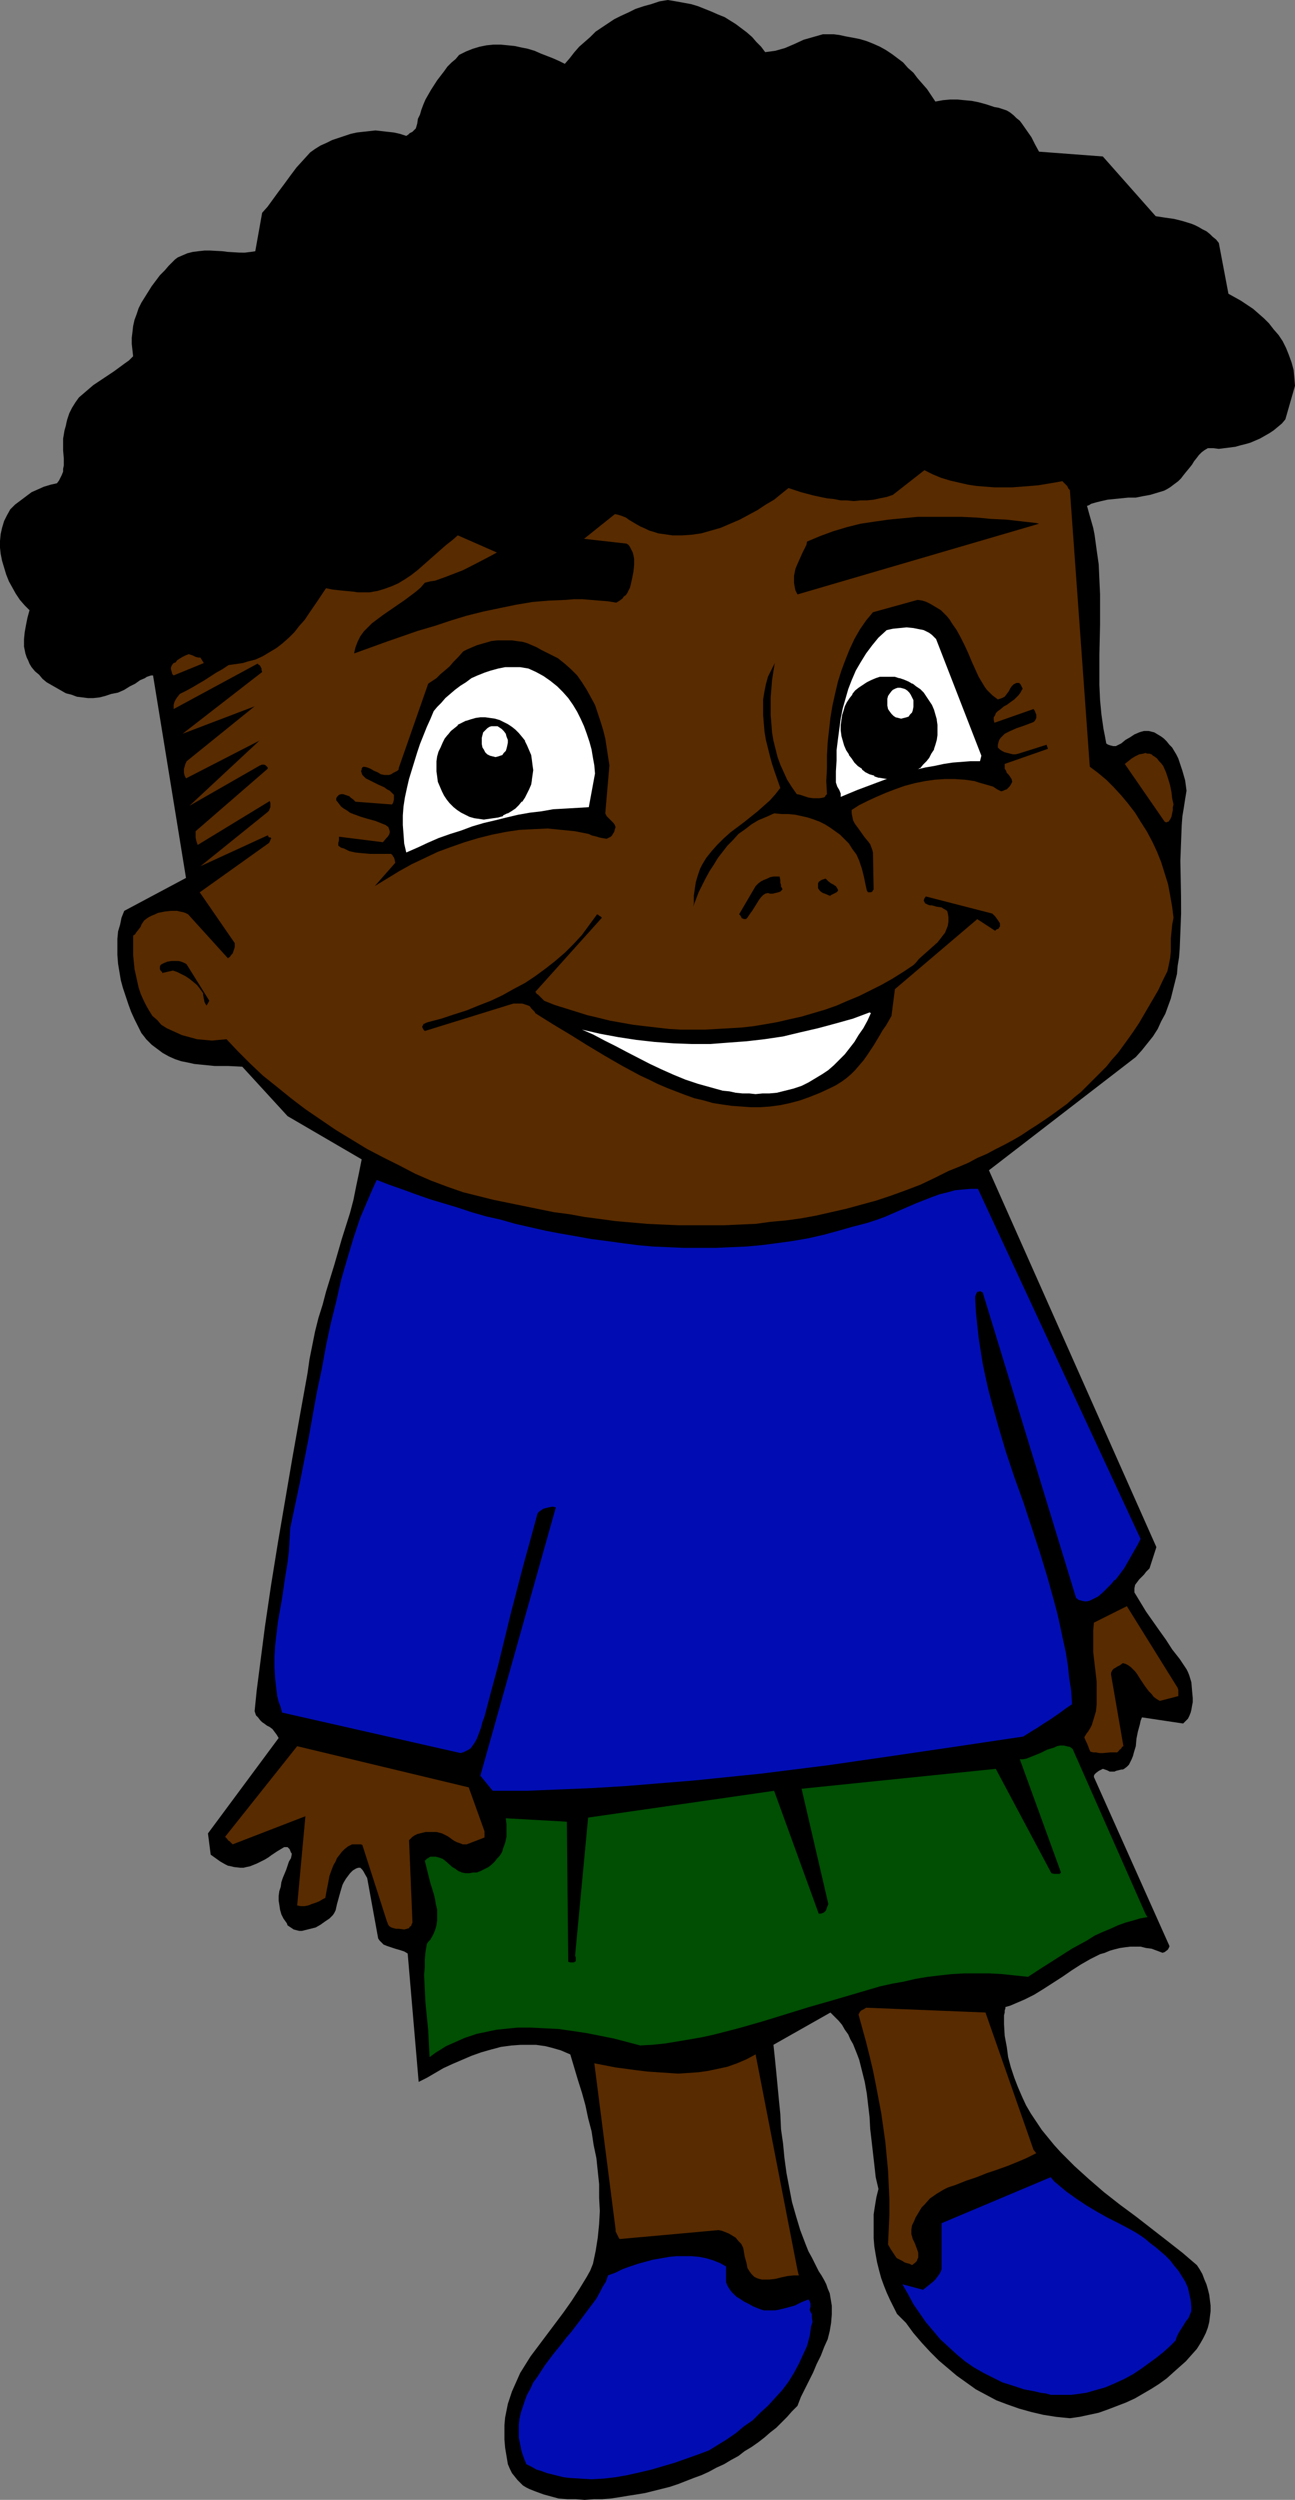
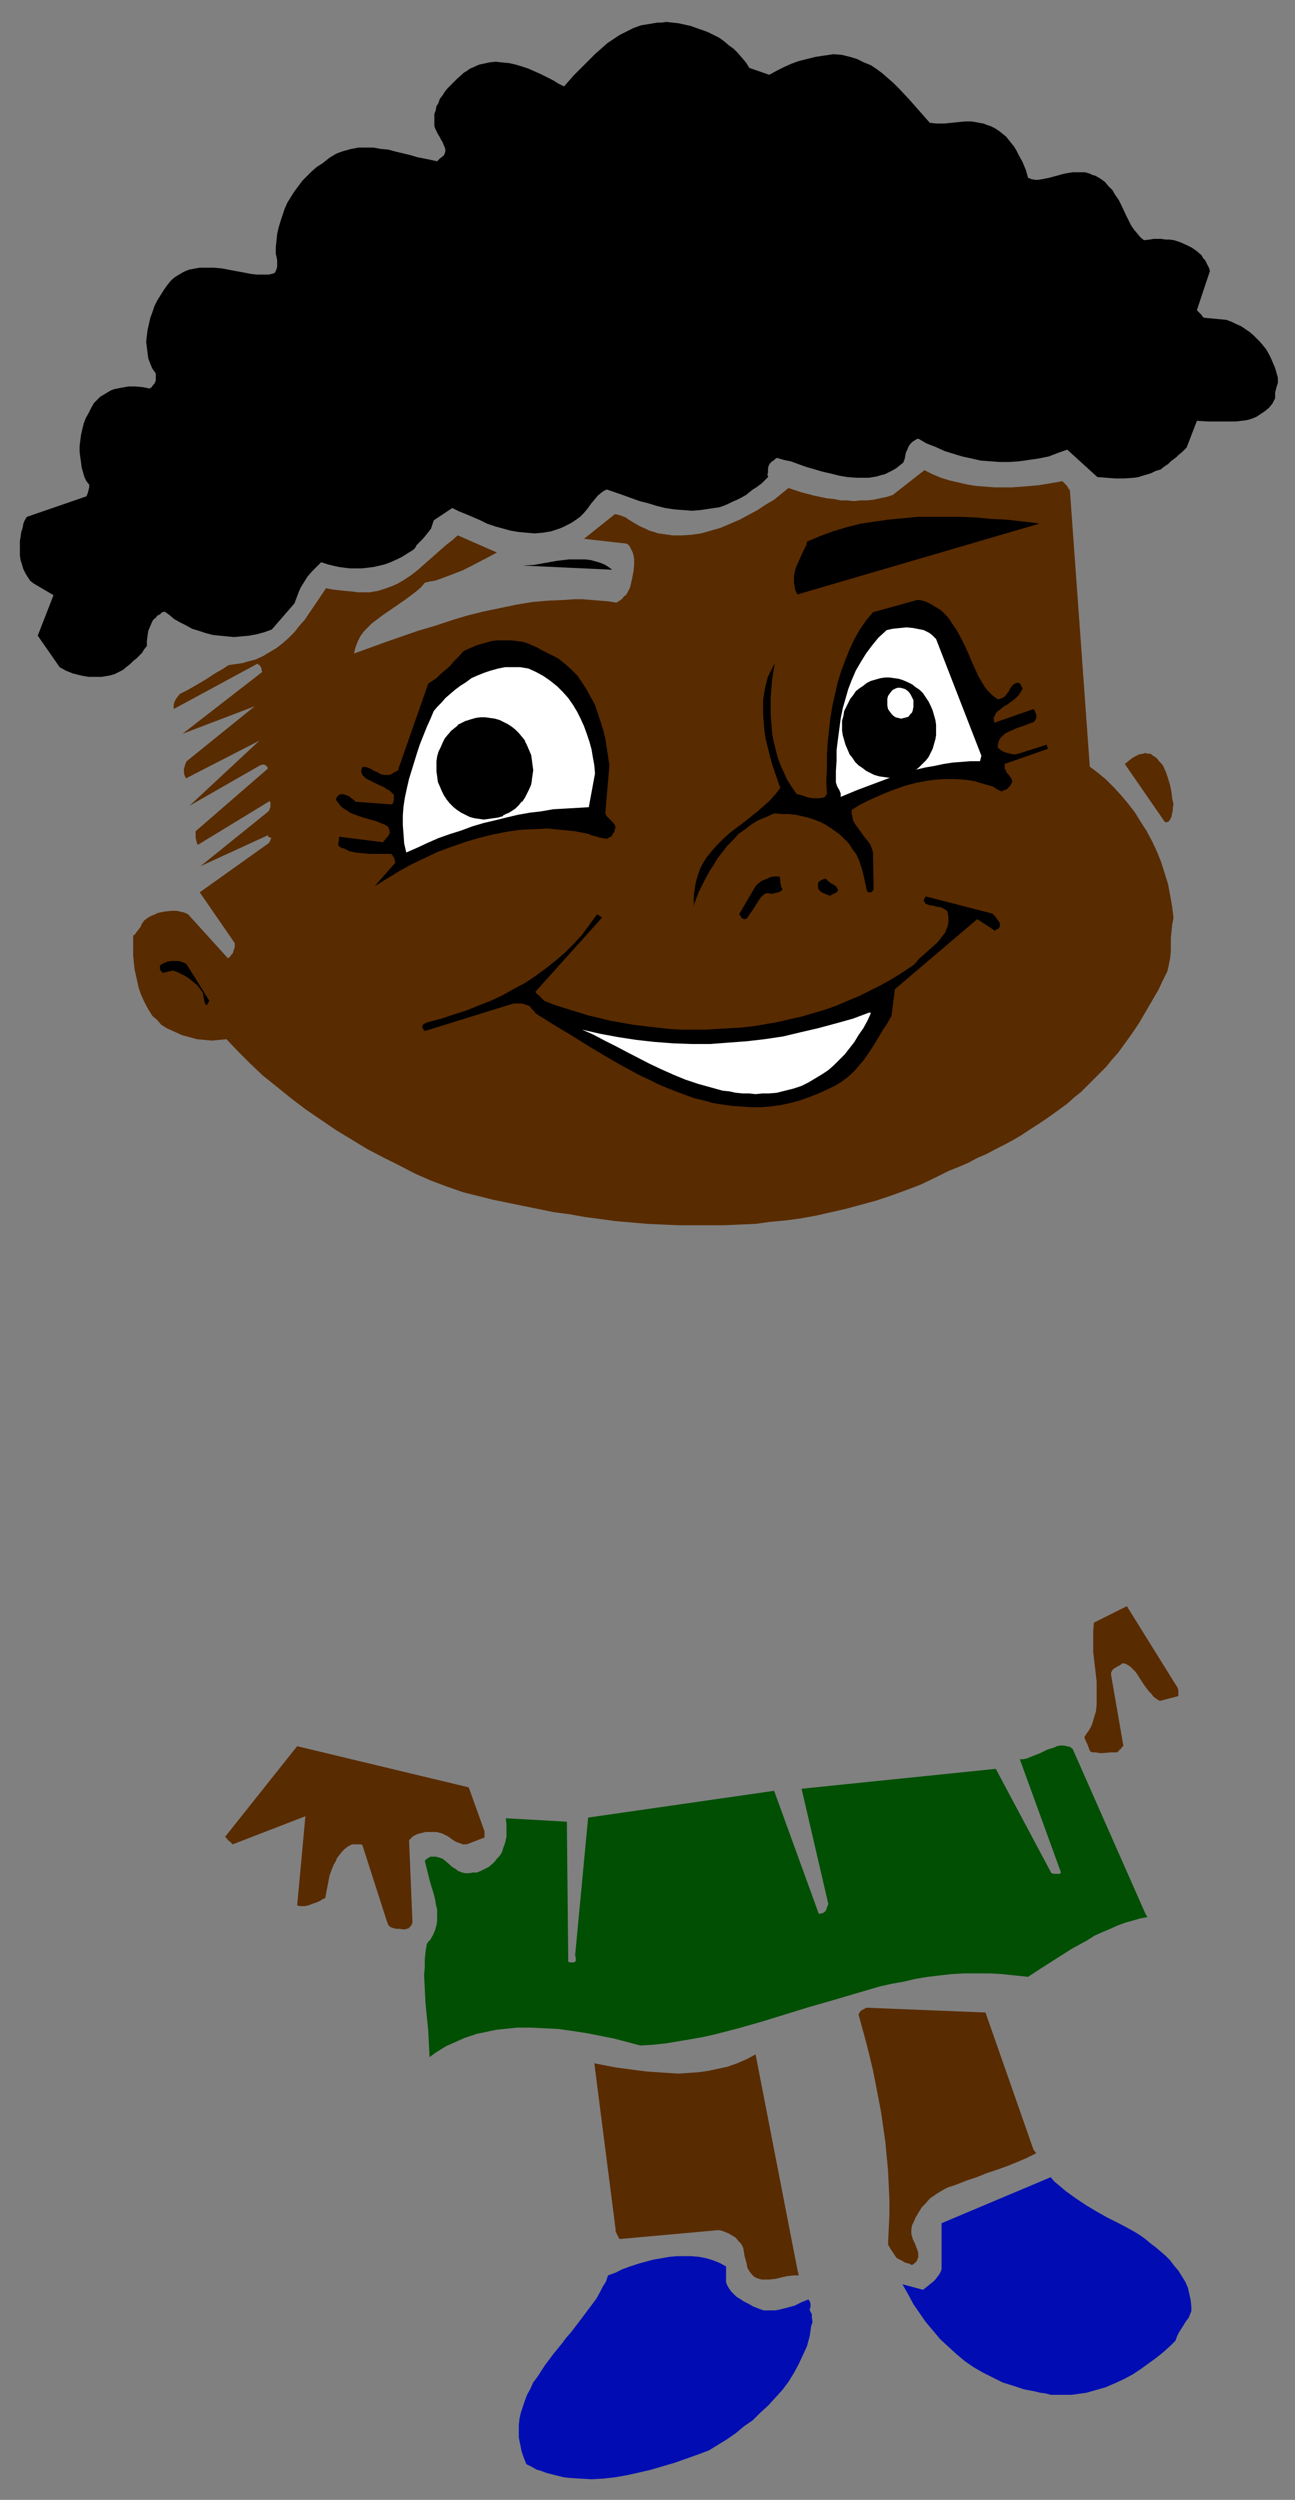
<svg xmlns="http://www.w3.org/2000/svg" xmlns:ns1="http://sodipodi.sourceforge.net/DTD/sodipodi-0.dtd" xmlns:ns2="http://www.inkscape.org/namespaces/inkscape" version="1.0" width="80.684mm" height="155.711mm" id="svg31" ns1:docname="Kid 02.wmf">
  <rect width="100%" height="100%" fill="#808080" stroke="none" />
  <ns1:namedview id="namedview31" pagecolor="#ffffff" bordercolor="#000000" borderopacity="0.25" ns2:showpageshadow="2" ns2:pageopacity="0.0" ns2:pagecheckerboard="0" ns2:deskcolor="#d1d1d1" ns2:document-units="mm" />
  <defs id="defs1">
    <pattern id="WMFhbasepattern" patternUnits="userSpaceOnUse" width="6" height="6" x="0" y="0" />
  </defs>
-   <path style="fill:#000000;fill-opacity:1;fill-rule:evenodd;stroke:none" d="m 304.947,90.814 -0.162,-1.939 -0.162,-1.778 -0.485,-1.778 -0.646,-1.778 -0.646,-1.616 -0.808,-1.616 -0.97,-1.454 -1.131,-1.293 -1.131,-1.454 -1.131,-1.131 -1.293,-1.131 -1.293,-1.131 -1.454,-0.97 -1.454,-0.97 -1.454,-0.808 -1.454,-0.808 -2.262,-11.958 -0.646,-0.808 -0.808,-0.646 -0.646,-0.646 -0.808,-0.646 -0.97,-0.485 -0.808,-0.485 -0.97,-0.485 -0.808,-0.323 -2.101,-0.646 -1.939,-0.485 -2.262,-0.323 -2.101,-0.323 -12.444,-14.058 -15.029,-1.131 -0.97,-1.778 -0.808,-1.616 -1.131,-1.616 -1.131,-1.616 -0.485,-0.646 -0.808,-0.646 -0.646,-0.646 -0.808,-0.646 -0.808,-0.485 -0.97,-0.323 -0.97,-0.323 -0.97,-0.162 -1.939,-0.646 -1.778,-0.485 -1.616,-0.323 -1.778,-0.162 -1.616,-0.162 h -1.616 l -1.778,0.162 -1.778,0.323 -1.939,-2.909 -1.131,-1.293 -1.131,-1.293 -0.97,-1.293 -1.293,-1.131 -1.131,-1.293 -1.293,-0.97 -1.293,-0.97 -1.454,-0.97 -1.454,-0.808 -1.454,-0.646 -1.616,-0.646 -1.616,-0.485 -1.616,-0.323 -1.778,-0.323 -1.454,-0.323 -1.293,-0.162 h -1.293 -1.293 l -1.131,0.323 -1.131,0.323 -1.131,0.323 -1.131,0.323 -2.101,0.97 -2.262,0.97 -1.131,0.323 -1.131,0.323 -1.131,0.162 -1.293,0.162 -0.97,-1.293 L 178.088,9.857 177.118,8.726 175.825,7.595 174.533,6.625 173.24,5.656 171.947,4.848 170.654,4.04 169.038,3.393 167.584,2.747 165.968,2.101 164.352,1.454 162.736,0.97 160.958,0.646 159.18,0.323 157.241,0 l -1.939,0.323 -1.939,0.646 -1.778,0.485 -1.939,0.646 -1.616,0.808 -1.778,0.808 -1.616,0.808 -1.454,0.97 -1.454,0.97 -1.454,0.97 -1.293,1.293 -1.293,1.131 -1.293,1.131 -1.131,1.293 -1.131,1.454 -1.131,1.293 -1.293,-0.646 -1.454,-0.646 -2.909,-1.131 -1.454,-0.646 -1.616,-0.485 -1.616,-0.323 -1.454,-0.323 -1.616,-0.162 -1.616,-0.162 h -1.778 l -1.616,0.162 -1.616,0.323 -1.616,0.485 -1.616,0.646 -1.616,0.808 -0.808,0.97 -0.97,0.808 -0.97,0.97 -0.808,1.131 -1.616,2.101 -1.454,2.262 -1.293,2.262 -0.485,1.131 -0.485,1.293 -0.323,1.131 -0.485,0.97 -0.162,1.131 -0.323,1.131 -0.323,0.323 -0.485,0.485 -0.323,0.162 -0.323,0.162 -0.323,0.323 -0.485,0.323 -1.454,-0.485 -1.454,-0.323 -1.454,-0.162 -1.454,-0.162 -1.454,-0.162 -1.454,0.162 -1.454,0.162 -1.454,0.162 -1.454,0.323 -1.454,0.485 -1.454,0.485 -1.454,0.485 -1.293,0.646 -1.454,0.646 -1.293,0.808 -1.131,0.808 -1.616,1.778 -1.616,1.778 -1.454,1.939 -1.293,1.778 -1.454,1.939 -1.293,1.778 -1.293,1.778 -1.293,1.454 -1.616,9.049 -1.131,0.162 -1.293,0.162 H 56.4 L 53.653,59.304 52.36,59.142 49.451,58.981 H 48.158 l -1.454,0.162 -1.293,0.162 -1.293,0.323 -1.131,0.485 -1.131,0.485 -0.646,0.485 -0.485,0.485 -0.485,0.485 -0.485,0.485 -0.97,1.131 -1.131,1.131 -0.97,1.293 -0.97,1.293 -0.808,1.293 -0.808,1.293 -0.808,1.293 -0.646,1.293 -0.485,1.454 -0.485,1.293 -0.323,1.454 -0.162,1.454 -0.162,1.293 v 1.454 l 0.162,1.454 0.162,1.454 -0.97,0.97 -1.131,0.808 -2.424,1.778 -2.424,1.616 -2.424,1.616 -1.131,0.97 -1.131,0.97 -1.131,0.97 -0.808,1.131 -0.808,1.293 -0.646,1.293 -0.485,1.454 -0.162,0.646 -0.162,0.808 -0.323,1.131 -0.162,0.97 -0.162,0.97 v 0.97 1.778 l 0.162,1.939 v 1.616 l -0.162,0.808 v 0.646 l -0.323,0.808 -0.323,0.646 -0.323,0.646 -0.485,0.646 -1.454,0.323 -1.616,0.485 -1.454,0.646 -1.454,0.646 -1.293,0.97 -1.293,0.97 -1.293,0.97 -1.131,1.131 -0.808,1.454 -0.646,1.293 -0.485,1.616 L 0.162,125.718 0,127.334 v 1.616 l 0.162,1.454 0.323,1.616 0.485,1.616 0.485,1.616 0.646,1.616 0.808,1.454 0.808,1.454 0.97,1.454 1.131,1.293 1.131,1.131 -0.485,1.778 -0.323,1.616 -0.323,1.778 -0.162,1.616 v 1.778 l 0.323,1.616 0.323,0.97 0.323,0.646 0.323,0.808 0.485,0.808 0.808,0.97 0.97,0.808 0.808,0.97 0.97,0.808 1.131,0.646 1.131,0.646 1.131,0.646 1.131,0.646 1.293,0.323 1.293,0.485 1.293,0.162 1.293,0.162 h 1.293 l 1.454,-0.162 1.293,-0.323 1.454,-0.485 0.808,-0.162 0.808,-0.162 1.454,-0.646 1.293,-0.808 1.293,-0.646 1.131,-0.808 1.131,-0.485 0.485,-0.323 0.485,-0.162 0.485,-0.162 h 0.485 l 7.757,47.669 -14.544,7.756 -0.646,1.616 -0.323,1.616 -0.485,1.616 -0.162,1.778 v 1.939 1.778 l 0.162,2.101 0.323,1.939 0.323,1.939 0.485,1.778 0.646,1.939 0.646,1.939 0.646,1.778 0.808,1.778 0.808,1.616 0.808,1.616 0.646,0.808 0.485,0.646 1.293,1.293 1.293,0.97 1.293,0.97 1.454,0.808 1.454,0.646 1.454,0.485 1.616,0.323 1.454,0.323 1.616,0.162 3.232,0.323 h 3.232 l 3.232,0.162 10.666,11.635 17.453,10.18 -0.646,3.232 -0.646,3.07 -0.646,3.232 -0.808,3.07 -1.939,6.14 -1.778,6.14 -1.939,6.302 -0.808,3.07 -0.97,3.07 -0.808,3.232 -0.646,3.232 -0.646,3.232 -0.485,3.393 -1.778,9.857 -1.778,10.019 -3.394,19.876 -1.616,10.019 -1.454,9.857 -1.293,10.019 -0.646,5.009 -0.485,4.848 0.162,0.485 0.162,0.485 0.485,0.485 0.485,0.646 0.485,0.485 0.485,0.323 0.646,0.485 0.646,0.323 0.646,0.485 0.485,0.646 0.485,0.646 0.485,0.808 -16.645,22.461 0.646,5.009 1.131,0.808 1.131,0.808 1.131,0.646 0.646,0.323 0.808,0.162 0.646,0.162 1.454,0.162 h 0.808 l 0.646,-0.162 0.808,-0.162 0.808,-0.323 0.808,-0.323 0.97,-0.485 0.97,-0.485 0.808,-0.485 0.646,-0.485 1.454,-0.97 0.808,-0.485 0.808,-0.485 h 0.485 0.323 l 0.323,0.323 0.162,0.162 0.323,0.808 0.162,0.162 v 0.323 l -0.162,0.808 -0.485,0.808 -0.323,0.97 -0.323,0.97 -0.808,1.939 -0.323,0.97 -0.162,1.131 -0.323,0.97 -0.162,1.131 v 1.131 l 0.162,0.97 0.162,1.131 0.323,1.131 0.485,0.97 0.808,1.131 0.162,0.485 0.485,0.323 0.485,0.323 0.485,0.323 0.646,0.162 0.646,0.162 h 0.646 l 0.646,-0.162 1.293,-0.323 1.293,-0.323 1.131,-0.646 1.131,-0.808 0.97,-0.646 0.808,-0.808 0.323,-0.485 0.323,-0.646 0.323,-1.454 0.808,-2.909 0.485,-1.616 0.323,-0.646 0.485,-0.808 0.485,-0.646 0.485,-0.646 0.646,-0.646 0.808,-0.485 0.485,-0.162 h 0.485 l 0.323,0.323 0.162,0.162 0.323,0.485 0.162,0.323 0.646,1.131 2.586,14.22 0.323,0.485 0.323,0.323 0.323,0.323 0.323,0.323 0.808,0.323 0.97,0.323 0.97,0.323 1.131,0.323 0.97,0.323 0.808,0.485 2.586,30.218 1.939,-0.97 1.939,-1.131 1.939,-1.131 2.101,-0.97 2.262,-0.97 2.262,-0.97 2.262,-0.808 2.262,-0.646 2.424,-0.646 2.424,-0.323 2.262,-0.162 h 2.424 1.131 l 1.131,0.162 1.131,0.162 1.293,0.323 1.131,0.323 1.131,0.323 1.131,0.485 1.131,0.485 1.778,5.979 0.97,3.07 0.808,2.909 0.646,3.07 0.808,3.07 0.485,3.232 0.646,3.07 0.323,3.07 0.323,3.07 v 3.232 l 0.162,3.07 -0.162,3.07 -0.323,3.232 -0.485,3.07 -0.646,3.07 -0.646,1.616 -0.808,1.454 -1.778,2.909 -1.778,2.747 -1.939,2.747 -1.939,2.585 -1.939,2.585 -1.939,2.585 -1.939,2.585 -1.616,2.585 -0.808,1.293 -0.646,1.454 -0.646,1.454 -0.646,1.454 -0.485,1.454 -0.485,1.454 -0.323,1.616 -0.323,1.616 -0.162,1.778 v 1.616 1.778 l 0.162,1.939 0.323,1.939 0.323,1.939 0.485,1.131 0.485,0.97 0.646,0.808 0.646,0.808 0.646,0.646 0.646,0.646 0.808,0.485 0.646,0.323 1.616,0.646 1.778,0.646 1.778,0.485 1.778,0.485 2.101,0.162 h 1.939 l 2.101,0.162 2.101,-0.162 h 1.939 l 2.101,-0.162 2.101,-0.323 1.939,-0.323 2.101,-0.323 1.939,-0.323 1.939,-0.485 1.939,-0.485 1.939,-0.485 1.939,-0.646 3.717,-1.454 1.778,-0.646 1.778,-0.808 1.778,-0.97 1.778,-0.808 1.616,-0.97 1.778,-0.97 1.454,-1.131 1.616,-0.97 1.616,-1.131 1.454,-1.131 1.293,-1.131 1.454,-1.131 1.293,-1.293 1.293,-1.293 1.131,-1.293 1.293,-1.293 0.808,-2.101 0.97,-1.939 1.939,-3.878 0.808,-1.939 0.97,-1.939 0.808,-2.101 0.808,-1.778 0.485,-1.939 0.323,-1.939 0.162,-1.939 v -0.97 -1.131 l -0.162,-0.97 -0.162,-0.97 -0.162,-0.97 -0.485,-1.131 -0.323,-0.97 -0.485,-0.97 -0.646,-1.131 -0.646,-0.97 -0.808,-1.616 -0.808,-1.616 -0.808,-1.454 -0.646,-1.616 -1.293,-3.393 -0.97,-3.232 -0.97,-3.393 -0.646,-3.393 -0.646,-3.393 -0.485,-3.555 -0.323,-3.393 -0.485,-3.393 -0.162,-3.555 -0.323,-3.232 -0.323,-3.393 -0.323,-3.393 -0.323,-3.232 -0.323,-3.07 13.413,-7.595 0.97,0.97 0.97,0.97 0.808,0.97 0.646,1.131 0.808,1.131 0.485,1.131 0.646,1.131 0.97,2.424 0.485,1.293 0.646,2.585 0.646,2.585 0.485,2.747 0.323,2.747 0.323,2.747 0.162,2.909 0.323,2.747 0.646,5.656 0.323,2.909 0.646,2.747 -0.485,1.939 -0.323,1.939 -0.323,2.101 v 1.939 1.939 1.778 l 0.162,1.939 0.323,1.939 0.323,1.778 0.485,1.939 0.485,1.778 0.646,1.778 0.646,1.616 0.808,1.778 0.808,1.616 0.808,1.616 0.808,0.808 0.646,0.646 0.323,0.323 0.162,0.162 0.162,0.162 v 0 l 1.778,2.424 1.939,2.262 1.939,2.101 2.101,2.101 2.101,1.778 2.101,1.778 2.262,1.616 2.262,1.616 2.424,1.293 2.424,1.293 2.586,0.97 2.747,0.97 2.909,0.808 2.747,0.646 3.07,0.485 3.232,0.323 2.262,-0.323 2.262,-0.485 2.262,-0.485 2.262,-0.808 2.101,-0.808 2.101,-0.808 2.101,-0.97 1.939,-1.131 1.939,-1.131 1.778,-1.131 1.778,-1.293 1.616,-1.454 1.454,-1.293 1.454,-1.293 1.293,-1.454 1.293,-1.454 0.808,-1.293 0.646,-1.131 0.646,-1.293 0.485,-1.293 0.323,-1.293 0.162,-1.293 0.162,-1.293 v -1.293 l -0.162,-1.293 -0.162,-1.293 -0.323,-1.293 -0.323,-1.131 -0.485,-1.131 -0.485,-1.293 -0.646,-1.131 -0.646,-0.97 -3.394,-2.909 -3.717,-2.909 -7.272,-5.656 -3.717,-2.747 -3.717,-2.909 -3.555,-3.07 -3.394,-3.07 -1.616,-1.616 -1.616,-1.616 -1.616,-1.778 -1.454,-1.778 -1.454,-1.778 -1.293,-1.939 -1.293,-1.939 -1.131,-1.939 -0.97,-2.101 -0.97,-2.262 -0.808,-2.101 -0.808,-2.424 -0.646,-2.424 -0.323,-2.424 -0.485,-2.585 -0.162,-2.747 v -0.808 -0.646 -0.646 l 0.162,-0.646 v -0.485 l 0.162,-0.485 v -0.162 -0.162 l 1.131,-0.323 1.131,-0.485 2.262,-0.97 2.262,-1.131 2.101,-1.293 4.525,-2.909 2.101,-1.454 2.262,-1.454 2.262,-1.293 2.262,-1.131 1.131,-0.323 1.131,-0.485 1.131,-0.323 1.293,-0.323 1.131,-0.162 1.293,-0.162 h 1.131 1.293 l 1.293,0.323 1.293,0.162 1.293,0.485 1.293,0.485 0.485,-0.162 0.646,-0.485 0.162,-0.162 0.162,-0.323 0.162,-0.323 v -0.162 l -17.776,-39.751 v -0.323 l 0.162,-0.323 0.323,-0.323 0.646,-0.485 0.323,-0.162 0.323,-0.162 0.323,-0.162 0.485,0.162 0.485,0.162 0.646,0.323 h 0.485 0.323 0.323 l 0.323,-0.162 1.293,-0.323 h 0.323 l 0.323,-0.162 0.646,-0.485 0.485,-0.485 0.323,-0.646 0.323,-0.646 0.323,-0.808 0.162,-0.646 0.485,-1.616 0.162,-1.778 0.323,-1.616 0.485,-1.778 0.162,-0.808 0.323,-0.808 9.696,1.454 0.485,-0.485 0.646,-0.646 0.323,-0.646 0.323,-0.808 0.162,-0.646 0.162,-0.97 0.162,-0.808 v -0.97 l -0.162,-1.778 -0.162,-1.939 -0.485,-1.616 -0.323,-0.808 -0.323,-0.646 -1.616,-2.424 -1.778,-2.262 -1.454,-2.262 -1.616,-2.262 -3.07,-4.363 -2.747,-4.525 v -0.485 -0.485 l 0.162,-0.808 0.485,-0.646 0.485,-0.646 1.131,-1.131 0.485,-0.646 0.808,-0.808 1.616,-5.009 -39.431,-88.714 34.583,-26.663 1.454,-1.616 1.293,-1.616 1.293,-1.616 1.131,-1.778 0.808,-1.778 0.97,-1.778 0.646,-1.778 0.646,-1.778 0.485,-1.939 0.485,-1.939 0.485,-1.939 0.162,-1.939 0.323,-1.939 0.162,-2.101 0.162,-4.04 0.162,-4.201 V 211.038 l -0.162,-8.403 0.162,-4.201 0.162,-4.201 0.162,-2.101 0.323,-1.939 0.323,-2.101 0.323,-1.939 -0.323,-2.424 -0.323,-1.131 -0.323,-1.131 -0.323,-0.97 -0.323,-0.97 -0.323,-0.97 -0.485,-0.97 -0.485,-0.808 -0.485,-0.808 -0.646,-0.646 -0.646,-0.808 -0.646,-0.646 -0.646,-0.485 -0.808,-0.485 -0.808,-0.485 -0.646,-0.162 -0.646,-0.162 h -0.485 -0.646 l -0.646,0.162 -0.485,0.162 -1.131,0.485 -0.97,0.646 -1.131,0.646 -0.97,0.808 -1.293,0.646 h -0.646 l -0.646,-0.162 -0.485,-0.162 -0.323,-0.162 -0.162,-0.162 -0.323,-1.778 -0.323,-1.616 -0.485,-3.393 -0.323,-3.393 -0.162,-3.555 v -3.555 -3.555 l 0.162,-7.11 v -3.555 -3.555 l -0.162,-3.555 -0.162,-3.555 -0.485,-3.393 -0.485,-3.555 -0.323,-1.616 -0.97,-3.393 -0.485,-1.778 0.485,-0.162 0.485,-0.323 1.131,-0.323 1.293,-0.323 1.454,-0.323 1.616,-0.162 1.616,-0.162 1.616,-0.162 h 1.778 l 1.616,-0.323 1.778,-0.323 1.616,-0.485 1.616,-0.485 0.646,-0.323 0.808,-0.485 0.646,-0.485 0.646,-0.485 0.646,-0.485 0.646,-0.646 0.485,-0.646 0.646,-0.808 0.808,-0.97 0.646,-0.808 0.485,-0.808 0.646,-0.808 0.485,-0.646 0.646,-0.646 0.646,-0.485 0.808,-0.485 h 1.293 l 1.293,0.162 1.293,-0.162 1.293,-0.162 1.293,-0.162 1.131,-0.323 1.293,-0.323 1.131,-0.323 1.131,-0.485 1.131,-0.485 1.131,-0.646 1.131,-0.646 0.97,-0.646 0.97,-0.808 0.97,-0.808 0.808,-0.97 z" id="path1" />
  <path style="fill:#000000;fill-opacity:1;fill-rule:evenodd;stroke:none" d="m 300.907,88.875 -0.323,-1.131 -0.323,-1.131 -0.485,-1.131 -0.485,-1.131 -0.485,-0.97 -0.646,-1.131 -0.646,-0.808 -0.808,-0.97 -0.808,-0.808 -0.808,-0.808 -0.97,-0.808 -0.97,-0.646 -0.97,-0.646 -1.131,-0.485 -0.97,-0.485 -1.293,-0.485 -5.171,-0.485 h -0.162 v -0.162 h -0.162 l -0.162,-0.162 -0.162,-0.323 -0.485,-0.485 -0.646,-0.646 3.07,-9.211 -0.162,-0.646 -0.323,-0.646 -0.323,-0.646 -0.323,-0.646 -0.485,-0.485 -0.323,-0.646 -1.131,-0.97 -1.131,-0.808 -1.293,-0.646 -1.454,-0.646 -1.454,-0.485 -1.131,-0.162 h -0.97 l -0.97,-0.162 h -0.97 -0.808 l -0.808,0.162 -1.454,0.162 -0.808,-0.646 -0.808,-0.97 -0.808,-0.97 -0.646,-0.97 -1.131,-2.262 -1.131,-2.424 -0.646,-1.293 -0.808,-1.131 -0.646,-1.131 -0.97,-0.97 -0.808,-0.97 -1.131,-0.808 -1.131,-0.646 -0.646,-0.162 -0.646,-0.323 -1.131,-0.323 h -0.97 -0.97 -0.97 l -0.97,0.162 -0.97,0.162 -1.778,0.485 -1.778,0.485 -0.808,0.162 -0.808,0.162 -0.97,0.162 h -0.808 l -0.808,-0.162 -0.808,-0.323 -0.485,-1.778 -0.808,-1.939 -0.97,-1.778 -0.485,-0.97 -0.485,-0.808 -0.646,-0.808 -0.646,-0.808 -0.646,-0.808 -0.808,-0.646 -0.808,-0.646 -0.97,-0.646 -0.97,-0.485 -0.97,-0.323 -0.808,-0.323 -0.97,-0.162 -0.808,-0.162 -0.97,-0.162 h -1.616 l -1.616,0.162 -1.616,0.162 -1.616,0.162 h -1.778 l -1.616,-0.162 -2.424,-2.747 -2.424,-2.747 -2.424,-2.585 -1.293,-1.293 -1.293,-1.131 -1.293,-1.131 -1.293,-0.97 -1.454,-0.97 -1.616,-0.646 -1.616,-0.808 -1.616,-0.485 -1.939,-0.485 -1.939,-0.162 -2.262,0.323 -2.101,0.323 -1.939,0.485 -1.939,0.485 -1.778,0.646 -1.778,0.808 -1.616,0.808 -1.778,0.97 -4.687,-1.616 -0.808,-1.293 -0.97,-1.131 -0.97,-1.131 -0.97,-0.97 -1.131,-0.808 -1.131,-0.97 -1.131,-0.808 -1.293,-0.646 -1.293,-0.646 -1.293,-0.485 -1.454,-0.485 -1.293,-0.485 -1.454,-0.323 -1.454,-0.323 -1.454,-0.162 -1.454,-0.162 -1.131,0.162 h -0.97 l -1.939,0.323 -1.939,0.323 -1.778,0.646 -1.616,0.808 -1.616,0.808 -1.454,0.97 -1.454,0.97 -1.454,1.293 -1.293,1.131 -2.586,2.585 -2.586,2.585 -2.262,2.585 -1.293,-0.646 -1.293,-0.808 -2.909,-1.454 -1.454,-0.646 -1.454,-0.646 -1.454,-0.485 -1.616,-0.485 -1.454,-0.323 -1.616,-0.162 -1.616,-0.162 -1.454,0.162 -1.454,0.323 -0.808,0.162 -0.808,0.323 -0.646,0.323 -0.808,0.323 -0.646,0.485 -0.808,0.485 -1.616,1.454 -1.454,1.454 -0.808,0.808 -0.646,0.808 -0.485,0.808 -0.646,0.808 -0.323,0.97 -0.485,0.808 -0.162,0.97 -0.323,0.808 v 0.97 0.97 0.97 l 0.323,0.808 0.485,0.97 0.485,0.808 0.162,0.323 0.162,0.323 0.323,0.485 0.162,0.485 0.162,0.323 0.323,0.808 v 0.646 l -0.162,0.485 -0.162,0.323 -0.323,0.323 -0.646,0.485 -0.646,0.646 -1.454,-0.323 -1.616,-0.323 -1.616,-0.323 -1.616,-0.485 -3.394,-0.808 -1.778,-0.485 -1.778,-0.162 -1.778,-0.323 h -1.778 -1.616 l -1.778,0.323 -1.778,0.485 -0.97,0.323 -0.808,0.323 -0.808,0.485 -0.808,0.485 -0.808,0.646 -0.808,0.646 -1.293,0.808 -1.293,1.131 -0.97,0.97 -1.131,1.131 -0.97,1.293 -0.97,1.293 -0.808,1.293 -0.808,1.293 -0.646,1.454 -0.485,1.454 -0.485,1.454 -0.485,1.616 -0.323,1.454 -0.162,1.616 -0.162,1.454 v 1.616 l 0.162,0.646 0.162,0.808 v 0.485 0.646 0.485 l -0.162,0.485 -0.162,0.485 -0.323,0.485 -0.646,0.162 -0.646,0.162 H 61.894 60.44 L 58.986,64.475 57.37,64.152 55.592,63.828 52.198,63.182 50.421,63.021 H 48.643 47.027 l -0.97,0.162 -0.808,0.162 -0.808,0.162 -0.808,0.323 -0.646,0.323 -0.808,0.485 -0.808,0.485 -0.646,0.485 -0.646,0.646 -0.646,0.808 -0.808,1.131 -0.808,1.293 -0.808,1.293 -0.646,1.293 -0.485,1.454 -0.485,1.293 -0.323,1.454 -0.323,1.454 -0.162,1.293 -0.162,1.454 0.162,1.293 0.162,1.293 0.162,1.293 0.485,1.293 0.485,1.131 0.808,1.131 v 0.646 0.485 0.485 l -0.162,0.485 -0.162,0.323 -0.323,0.323 -0.323,0.485 -0.485,0.323 -1.616,-0.323 -1.778,-0.162 h -1.616 l -1.778,0.323 -0.808,0.162 -0.808,0.162 -0.808,0.323 -0.808,0.485 -0.808,0.485 -0.808,0.485 -0.646,0.646 -0.808,0.808 -0.646,1.131 -0.646,1.293 -0.646,1.131 -0.485,1.293 -0.323,1.293 -0.323,1.454 -0.162,1.293 -0.162,1.293 v 1.293 l 0.162,1.293 0.162,1.131 0.162,1.293 0.323,1.131 0.323,1.131 0.485,0.97 0.646,0.808 v 0.646 l -0.162,0.646 -0.162,0.646 -0.323,0.808 -14.06,4.848 -0.485,0.808 -0.323,0.808 -0.162,0.97 -0.323,0.97 -0.162,1.131 -0.162,0.97 v 1.131 1.131 1.131 l 0.162,1.131 0.323,0.97 0.323,1.131 0.485,0.97 0.485,0.808 0.646,0.97 0.808,0.646 4.687,2.747 -3.717,9.534 5.171,7.433 1.454,0.808 1.616,0.646 1.939,0.485 0.808,0.162 0.97,0.162 h 1.131 0.97 0.97 l 0.97,-0.162 0.97,-0.162 1.131,-0.323 0.97,-0.485 0.97,-0.485 0.97,-0.808 0.808,-0.646 0.646,-0.646 0.808,-0.646 1.293,-1.293 0.485,-0.808 0.646,-0.808 v -1.131 l 0.162,-1.293 0.162,-1.131 0.485,-1.131 0.485,-1.131 0.323,-0.485 0.485,-0.323 0.323,-0.485 0.646,-0.323 0.485,-0.485 0.646,-0.162 1.131,0.808 1.131,0.97 1.454,0.808 1.293,0.646 1.454,0.808 1.616,0.485 1.454,0.485 1.778,0.485 1.616,0.162 1.616,0.162 1.778,0.162 1.778,-0.162 1.778,-0.162 1.778,-0.323 1.778,-0.485 1.778,-0.646 5.333,-6.14 0.485,-1.293 0.485,-1.293 0.485,-1.131 0.808,-1.293 0.808,-1.293 0.97,-1.131 1.131,-1.131 1.131,-1.131 1.454,0.485 1.293,0.323 1.454,0.323 1.293,0.162 1.293,0.162 h 1.454 1.293 l 1.454,-0.162 1.293,-0.162 1.454,-0.323 1.293,-0.323 1.293,-0.485 1.454,-0.646 1.293,-0.646 1.293,-0.808 1.293,-0.808 0.485,-0.485 0.323,-0.646 0.808,-0.808 0.808,-0.808 0.646,-0.808 0.646,-0.808 0.485,-0.646 0.323,-0.97 0.323,-0.97 4.363,-2.909 1.616,0.808 1.616,0.646 3.394,1.454 1.616,0.808 1.939,0.646 1.778,0.485 1.778,0.485 1.939,0.323 1.778,0.162 1.939,0.162 1.939,-0.162 1.939,-0.323 0.97,-0.323 0.97,-0.323 0.808,-0.323 0.97,-0.485 0.97,-0.485 0.97,-0.646 1.131,-0.808 0.97,-0.97 0.808,-0.97 0.808,-1.131 0.808,-0.97 0.808,-0.97 0.97,-0.808 0.485,-0.323 0.646,-0.323 3.717,1.293 4.04,1.454 1.939,0.485 2.101,0.646 1.939,0.485 2.101,0.323 2.101,0.162 2.101,0.162 2.101,-0.162 2.101,-0.323 2.262,-0.323 0.97,-0.323 1.131,-0.485 0.97,-0.485 1.131,-0.485 0.97,-0.485 1.131,-0.646 0.808,-0.646 0.808,-0.646 0.808,-0.485 0.646,-0.485 0.646,-0.485 0.485,-0.485 0.485,-0.485 0.485,-0.485 v -0.323 l -0.162,-0.162 0.162,-0.646 v -0.808 l 0.162,-0.808 0.162,-0.162 v -0.162 l 0.162,-0.162 0.162,-0.162 0.323,-0.323 0.323,-0.162 0.323,-0.323 0.485,-0.323 1.616,0.485 1.616,0.323 1.778,0.646 1.778,0.646 3.878,1.131 2.101,0.485 1.939,0.485 1.939,0.323 2.101,0.162 h 1.939 0.97 l 0.97,-0.162 0.97,-0.162 0.97,-0.323 0.808,-0.162 0.97,-0.485 0.97,-0.485 0.808,-0.485 0.808,-0.646 0.808,-0.646 0.323,-0.808 0.162,-0.808 0.162,-0.808 0.323,-0.646 0.323,-0.808 0.485,-0.646 0.323,-0.323 0.485,-0.323 0.485,-0.323 0.485,-0.162 1.939,1.131 2.101,0.808 2.101,0.97 2.101,0.646 2.101,0.646 2.262,0.485 2.101,0.485 2.262,0.162 2.262,0.162 h 2.262 l 2.262,-0.162 2.262,-0.323 2.262,-0.323 2.424,-0.485 2.101,-0.808 2.262,-0.808 7.111,6.464 2.101,0.162 2.101,0.162 h 2.101 l 2.262,-0.162 1.131,-0.162 0.97,-0.323 1.131,-0.323 0.97,-0.323 0.97,-0.485 1.131,-0.323 0.808,-0.646 0.97,-0.646 0.323,-0.323 0.323,-0.323 0.646,-0.485 0.646,-0.485 0.485,-0.485 0.97,-0.808 0.485,-0.485 0.485,-0.485 2.424,-6.302 2.586,0.162 h 2.747 2.586 1.293 l 1.293,-0.162 1.293,-0.162 1.131,-0.323 1.131,-0.485 0.97,-0.646 0.97,-0.646 0.97,-0.808 0.808,-0.97 0.646,-1.293 V 93.076 92.43 l 0.323,-1.293 0.323,-0.97 v -0.646 z" id="path2" />
  <path style="fill:#592b00;fill-opacity:1;fill-rule:evenodd;stroke:none" d="m 276.343,189.385 -0.323,-1.454 -0.162,-1.454 -0.323,-1.616 -0.485,-1.616 -0.485,-1.454 -0.646,-1.454 -0.485,-0.646 -0.485,-0.485 -0.485,-0.646 -0.646,-0.485 -0.323,-0.162 -0.323,-0.323 -0.485,-0.162 h -0.485 l -0.485,-0.162 -0.485,0.162 -0.97,0.162 -0.97,0.485 -0.808,0.485 -0.808,0.646 -0.808,0.646 9.373,13.574 0.323,0.162 h 0.162 l 0.323,-0.162 h 0.162 l 0.162,-0.323 0.162,-0.162 0.323,-0.646 0.162,-0.808 0.162,-0.808 v -0.646 z" id="path3" />
  <path style="fill:#592b00;fill-opacity:1;fill-rule:evenodd;stroke:none" d="m 276.343,216.047 -0.323,-2.585 -0.485,-2.747 -0.485,-2.585 -0.808,-2.585 -0.808,-2.585 -0.97,-2.424 -1.131,-2.424 -1.293,-2.424 -1.454,-2.262 -1.293,-2.101 -1.616,-2.101 -1.616,-1.939 -1.778,-1.939 -1.778,-1.778 -1.939,-1.616 -1.939,-1.454 -4.687,-65.121 -0.323,-0.323 -0.323,-0.646 -0.485,-0.485 -0.646,-0.646 -1.778,0.323 -1.939,0.323 -1.939,0.323 -1.939,0.162 -2.101,0.162 -2.101,0.162 h -2.101 -2.101 l -2.101,-0.162 -2.101,-0.162 -2.101,-0.323 -2.101,-0.485 -2.101,-0.485 -2.101,-0.646 -1.939,-0.808 -1.939,-0.97 -7.434,5.817 -1.454,0.485 -1.616,0.323 -1.454,0.323 -1.616,0.162 h -1.454 l -1.616,0.162 -1.616,-0.162 h -1.454 l -1.616,-0.323 -1.616,-0.162 -3.07,-0.646 -3.07,-0.808 -2.909,-0.97 -1.616,1.293 -1.778,1.454 -1.939,1.131 -1.939,1.293 -2.101,1.131 -2.101,1.131 -2.262,0.97 -2.262,0.97 -2.262,0.646 -2.262,0.646 -2.262,0.323 -2.262,0.162 h -1.131 -1.131 l -1.131,-0.162 -1.131,-0.162 -1.131,-0.162 -0.97,-0.323 -1.131,-0.323 -0.97,-0.485 -1.131,-0.485 -1.131,-0.646 -0.808,-0.485 -0.808,-0.485 -0.646,-0.485 -0.808,-0.323 -0.97,-0.323 -0.808,-0.162 -7.272,5.817 10.019,1.131 0.485,0.323 0.323,0.485 0.323,0.646 0.323,0.646 0.162,0.646 0.162,0.808 v 0.646 0.808 l -0.162,1.616 -0.323,1.616 -0.323,1.454 -0.162,0.646 -0.323,0.646 -0.323,0.646 -0.323,0.485 -0.485,0.323 -0.323,0.485 -0.646,0.485 -0.808,0.485 -1.939,-0.323 -2.101,-0.162 -1.939,-0.162 -1.939,-0.162 h -2.101 l -1.939,0.162 -3.879,0.162 -3.878,0.323 -3.878,0.646 -3.879,0.808 -3.878,0.808 -3.878,0.97 -3.717,1.131 -3.878,1.293 -3.879,1.131 -7.434,2.585 -7.595,2.747 0.162,-0.808 0.162,-0.646 0.485,-1.293 0.646,-1.293 0.808,-1.131 0.97,-0.97 0.97,-0.97 1.293,-0.97 1.293,-0.97 2.586,-1.778 2.586,-1.778 1.293,-0.97 1.293,-0.97 1.131,-0.97 0.97,-1.131 1.293,-0.323 1.131,-0.162 2.262,-0.808 2.101,-0.808 2.101,-0.808 1.939,-0.97 4.04,-2.101 2.101,-1.131 -9.211,-4.04 -1.293,1.131 -1.454,1.131 -2.747,2.424 -2.747,2.424 -1.293,1.131 -1.454,1.131 -1.454,0.97 -1.616,0.97 -1.454,0.646 -1.778,0.646 -1.616,0.485 -0.97,0.162 -0.808,0.162 h -0.97 -0.97 -0.97 l -0.97,-0.162 -1.778,-0.162 -1.616,-0.162 -1.454,-0.162 -1.616,-0.323 -1.939,2.909 -2.101,3.07 -0.97,1.454 -1.293,1.454 -1.131,1.454 -1.293,1.293 -1.454,1.293 -1.454,1.131 -1.616,0.97 -1.616,0.97 -1.778,0.808 -1.939,0.485 -0.97,0.323 -1.131,0.162 -1.131,0.162 -1.131,0.162 -1.454,0.97 -1.454,0.808 -2.747,1.778 -2.747,1.616 -1.454,0.808 -1.616,0.808 -0.646,0.808 -0.323,0.485 -0.162,0.323 -0.162,0.323 -0.162,0.646 v 0.485 0.485 l 19.716,-10.665 h 0.162 v 0.162 l 0.323,0.162 0.162,0.162 0.162,0.323 0.162,0.323 v 0.323 l 0.162,0.485 -18.746,14.543 16.968,-6.464 -15.999,12.927 -0.162,0.323 -0.162,0.323 -0.162,0.646 -0.162,0.485 v 0.485 0.485 l 0.162,0.646 0.323,0.646 17.292,-8.888 -16.484,15.351 16.645,-9.534 h 0.162 l 0.162,-0.162 h 0.323 0.323 l 0.323,0.162 0.162,0.162 0.323,0.323 v 0.323 l -16.968,14.705 v 0.646 0.808 l 0.162,0.808 0.162,0.485 0.162,0.485 16.968,-10.342 0.162,0.485 v 0.646 0.323 l -0.162,0.323 -0.162,0.485 -0.323,0.323 -15.837,12.766 15.837,-7.272 0.162,0.162 v 0.162 l 0.162,0.162 h 0.162 0.162 l 0.162,0.162 v 0.162 l -0.162,0.162 v 0.162 l -0.162,0.323 -0.162,0.323 -16.322,11.635 8.242,11.958 v 0.97 l -0.162,0.485 -0.162,0.485 -0.162,0.485 -0.323,0.323 -0.323,0.485 -0.485,0.323 -9.373,-10.342 -0.646,-0.323 -0.485,-0.162 -0.808,-0.162 -0.646,-0.162 h -0.646 -0.808 l -1.454,0.162 -1.616,0.323 -0.646,0.323 -0.808,0.323 -0.646,0.323 -0.485,0.323 -0.646,0.485 -0.323,0.485 -0.323,0.485 -0.162,0.485 -0.485,0.646 -0.646,0.808 -0.162,0.323 -0.485,0.323 v 3.232 1.454 l 0.162,1.616 0.162,1.616 0.323,1.454 0.323,1.454 0.323,1.454 0.485,1.454 0.646,1.454 0.646,1.293 0.646,1.131 0.808,1.293 1.131,0.97 0.97,1.131 1.293,0.808 1.778,0.808 1.778,0.808 1.778,0.485 1.778,0.485 1.778,0.162 1.778,0.162 1.616,-0.162 1.778,-0.162 2.747,2.909 2.747,2.747 3.07,2.909 3.232,2.585 3.394,2.747 3.394,2.585 3.555,2.424 3.555,2.424 3.717,2.262 3.717,2.262 3.717,1.939 3.879,1.939 3.717,1.939 3.717,1.616 3.879,1.454 3.717,1.293 7.111,1.778 7.111,1.454 7.111,1.454 3.717,0.485 3.555,0.646 3.717,0.485 3.555,0.485 3.717,0.323 3.717,0.323 3.555,0.162 3.717,0.162 h 3.717 3.555 3.717 l 3.555,-0.162 3.717,-0.162 3.555,-0.485 3.555,-0.323 3.555,-0.485 3.555,-0.646 3.555,-0.808 3.555,-0.808 3.555,-0.97 3.555,-0.97 3.394,-1.131 3.555,-1.293 3.394,-1.293 3.394,-1.616 3.232,-1.616 2.424,-0.97 2.262,-0.97 2.101,-1.131 2.262,-0.97 2.101,-1.131 1.939,-0.97 2.101,-1.131 1.939,-1.131 1.939,-1.293 1.778,-1.131 1.939,-1.293 1.616,-1.131 1.778,-1.293 1.778,-1.293 1.616,-1.454 1.616,-1.293 1.454,-1.454 3.07,-3.07 1.454,-1.454 1.293,-1.616 1.454,-1.616 1.293,-1.778 1.293,-1.778 1.131,-1.616 1.293,-1.939 1.131,-1.939 1.131,-1.939 1.131,-1.939 1.131,-1.939 0.97,-2.101 1.131,-2.262 0.323,-1.454 0.323,-1.616 0.162,-1.616 v -1.616 -1.454 l 0.162,-1.616 0.162,-1.616 z" id="path4" />
  <path style="fill:#000000;fill-opacity:1;fill-rule:evenodd;stroke:none" d="m 244.022,123.132 -7.111,-0.808 -3.555,-0.162 -3.394,-0.323 -3.555,-0.162 h -3.394 -3.555 -3.394 l -3.394,0.323 -3.394,0.323 -3.394,0.485 -3.232,0.485 -3.232,0.808 -3.232,0.97 -3.07,1.131 -3.07,1.293 -0.162,0.808 -0.323,0.646 -0.646,1.293 -0.646,1.454 -0.646,1.454 -0.323,0.808 -0.162,0.808 -0.162,0.808 v 0.808 0.808 l 0.162,0.97 0.162,0.808 0.485,0.97 56.885,-16.644 z" id="path5" />
  <path style="fill:#000000;fill-opacity:1;fill-rule:evenodd;stroke:none" d="m 246.447,175.326 -6.626,2.101 -0.646,0.162 h -0.646 l -0.646,-0.162 -0.646,-0.162 -0.646,-0.162 -0.646,-0.323 -0.485,-0.323 -0.485,-0.485 v -0.646 l 0.162,-0.646 0.162,-0.485 0.323,-0.485 0.485,-0.485 0.485,-0.485 0.646,-0.323 0.646,-0.323 1.454,-0.646 1.454,-0.485 1.293,-0.485 1.293,-0.485 0.323,-0.323 0.162,-0.323 0.162,-0.323 v -0.323 -0.485 l -0.162,-0.323 -0.162,-0.485 -0.323,-0.485 -9.211,3.232 -0.162,-0.646 v -0.646 l 0.323,-0.485 0.162,-0.485 0.485,-0.485 0.485,-0.323 0.97,-0.808 0.646,-0.323 0.646,-0.485 1.131,-0.808 0.485,-0.485 0.485,-0.485 0.485,-0.646 0.323,-0.646 0.162,-0.162 v -0.162 l -0.162,-0.323 -0.162,-0.323 -0.162,-0.323 -0.323,-0.323 h -0.323 -0.323 l -0.323,0.162 -0.323,0.162 -0.485,0.485 -0.323,0.485 -0.323,0.646 -0.485,0.646 -0.485,0.646 -0.323,0.162 -0.323,0.162 -0.485,0.162 -0.485,0.162 -0.646,-0.485 -0.646,-0.485 -0.646,-0.646 -0.646,-0.646 -0.485,-0.646 -0.485,-0.808 -0.97,-1.616 -0.808,-1.778 -0.808,-1.778 -0.808,-1.939 -0.808,-1.778 -0.97,-1.939 -0.97,-1.778 -1.131,-1.616 -0.485,-0.808 -0.646,-0.808 -0.646,-0.646 -0.808,-0.808 -0.808,-0.485 -0.808,-0.485 -0.808,-0.485 -0.97,-0.485 -0.97,-0.323 -1.131,-0.162 -10.504,2.909 -1.616,1.939 -1.454,2.101 -1.293,2.262 -1.131,2.424 -0.97,2.424 -0.97,2.585 -0.808,2.585 -0.646,2.747 -0.646,2.909 -0.485,2.909 -0.323,2.909 -0.323,2.909 -0.162,3.07 v 2.909 l -0.162,3.07 0.162,3.07 -0.323,0.323 -0.162,0.323 -0.323,0.162 -0.97,0.162 h -0.485 -0.97 l -1.131,-0.162 -0.97,-0.323 -0.97,-0.323 -0.808,-0.162 -1.131,-1.616 -1.131,-1.778 -0.808,-1.778 -0.808,-1.778 -0.646,-1.778 -0.485,-1.939 -0.485,-1.939 -0.323,-1.939 -0.162,-2.101 -0.162,-1.939 v -2.101 -2.101 l 0.162,-1.939 0.162,-2.101 0.323,-2.101 0.323,-1.939 -0.808,1.616 -0.808,1.616 -0.485,1.778 -0.323,1.616 -0.323,1.939 v 1.778 1.939 l 0.162,1.939 0.162,1.939 0.323,1.939 0.485,1.939 0.485,1.939 0.485,1.778 0.646,1.939 1.293,3.717 -1.131,1.454 -1.293,1.454 -1.454,1.293 -1.454,1.293 -3.232,2.585 -3.232,2.424 -1.616,1.454 -1.454,1.454 -1.293,1.454 -1.293,1.616 -0.485,0.808 -0.485,0.808 -0.485,0.97 -0.323,0.97 -0.323,0.97 -0.323,1.131 -0.162,0.97 -0.162,1.131 -0.162,1.131 v 0.97 0.808 l -0.162,0.808 1.293,-3.393 0.808,-1.616 0.808,-1.616 0.97,-1.778 0.97,-1.454 0.97,-1.616 1.131,-1.454 1.131,-1.454 1.293,-1.293 1.293,-1.454 1.616,-1.131 1.454,-1.131 1.616,-0.97 1.939,-0.808 1.778,-0.808 1.778,0.162 h 1.616 l 1.616,0.162 1.454,0.323 1.454,0.323 1.454,0.485 1.293,0.485 1.293,0.646 1.293,0.808 1.131,0.808 1.131,0.808 1.131,1.131 0.97,0.97 0.808,1.293 0.97,1.293 0.646,1.454 0.646,1.939 0.485,1.939 0.323,1.616 0.323,1.454 0.162,0.323 0.162,0.162 h 0.162 0.323 0.162 l 0.323,-0.162 0.162,-0.323 0.162,-0.162 -0.162,-8.726 -0.162,-0.646 -0.485,-1.293 -0.485,-0.646 -0.808,-0.97 -0.808,-1.131 -0.808,-1.131 -0.485,-0.646 -0.323,-0.485 -0.323,-0.646 -0.162,-0.808 -0.162,-0.808 v -0.808 l 1.778,-1.131 1.939,-0.97 2.101,-0.97 2.262,-0.97 2.101,-0.808 2.262,-0.808 2.424,-0.646 2.424,-0.485 2.262,-0.323 2.424,-0.162 h 2.262 l 2.424,0.162 2.262,0.323 0.97,0.323 1.131,0.323 1.131,0.323 1.131,0.323 0.97,0.646 0.97,0.485 0.485,-0.162 0.323,-0.162 0.485,-0.162 0.323,-0.323 0.323,-0.323 0.323,-0.485 0.162,-0.323 0.162,-0.323 -0.162,-0.646 -0.323,-0.485 -0.323,-0.485 -0.485,-0.485 -0.162,-0.485 -0.323,-0.485 v -0.485 -0.323 -0.323 l 10.181,-3.555 z" id="path6" />
  <path style="fill:#000000;fill-opacity:1;fill-rule:evenodd;stroke:none" d="m 233.68,123.779 -5.171,0.162 -5.171,0.162 -5.333,0.162 -2.747,0.162 -2.586,0.323 -2.586,0.323 -2.586,0.323 -2.586,0.485 -2.586,0.646 -2.262,0.808 -2.424,0.808 -2.262,1.131 -2.262,1.293 v 0.485 l -0.162,0.323 -0.323,0.485 -0.162,0.323 -0.323,0.485 v 0.485 0.323 0.162 l 0.162,0.323 0.323,0.323 z" id="path7" />
  <path style="fill:#592b00;fill-opacity:1;fill-rule:evenodd;stroke:none" d="m 277.313,397.353 -11.959,-19.229 -7.757,3.878 -0.162,1.778 v 1.616 1.778 1.778 l 0.808,6.948 v 1.939 1.616 1.778 l -0.162,1.616 -0.485,1.616 -0.485,1.616 -0.323,0.646 -0.485,0.808 -0.485,0.646 -0.485,0.808 0.323,0.808 0.323,0.646 0.323,0.808 0.162,0.485 0.323,0.646 0.646,0.162 h 0.646 l 0.808,0.162 h 0.808 l 1.778,-0.162 h 0.808 0.808 l 0.162,-0.162 0.162,-0.162 0.162,-0.162 v -0.162 h 0.162 l 0.162,-0.162 0.162,-0.162 0.162,-0.323 0.323,-0.162 -2.909,-16.805 v -0.485 l 0.162,-0.323 0.162,-0.323 0.323,-0.323 0.323,-0.162 0.485,-0.323 0.646,-0.323 0.646,-0.485 0.646,0.162 0.646,0.323 0.646,0.485 0.485,0.485 0.485,0.485 0.485,0.646 0.808,1.293 0.97,1.454 0.97,1.293 0.646,0.646 0.485,0.646 0.646,0.485 0.808,0.485 4.363,-1.131 v -0.646 -0.162 -0.323 -0.323 z" id="path8" />
-   <path style="fill:#010db3;fill-opacity:1;fill-rule:evenodd;stroke:none" d="m 268.586,362.287 -38.3,-82.411 h -1.778 l -1.778,0.162 -1.778,0.162 -1.778,0.485 -1.939,0.485 -1.778,0.646 -3.717,1.454 -3.717,1.616 -3.717,1.616 -1.778,0.646 -1.939,0.646 -1.778,0.485 -1.939,0.485 -3.394,0.97 -3.555,0.97 -3.555,0.808 -3.717,0.646 -3.555,0.485 -3.717,0.485 -3.555,0.323 -3.717,0.162 -3.555,0.162 h -3.717 -3.717 l -3.717,-0.162 -3.717,-0.162 -3.555,-0.323 -3.717,-0.485 -3.555,-0.485 -3.717,-0.485 -3.555,-0.646 -3.717,-0.646 -3.394,-0.646 -3.555,-0.808 -3.555,-0.808 -3.394,-0.97 -3.555,-0.808 -3.394,-0.97 -3.394,-1.131 -3.232,-0.97 -3.232,-0.97 -3.232,-1.131 -3.07,-1.131 -3.232,-1.131 -2.909,-1.131 -0.97,2.101 -0.97,2.262 -0.97,2.262 -0.97,2.262 -1.616,4.848 -1.454,4.848 -1.454,5.009 -1.131,5.009 -1.293,5.171 -1.131,5.332 -0.97,5.333 -1.131,5.333 -0.97,5.332 -0.97,5.494 -2.101,10.665 -1.131,5.332 -1.131,5.333 -0.162,2.747 -0.162,2.747 -0.323,2.747 -0.485,2.909 -0.808,5.494 -0.97,5.494 -0.323,2.747 -0.323,2.747 -0.162,2.585 v 2.747 l 0.162,2.585 0.323,2.747 0.162,1.293 0.323,1.293 0.485,1.293 0.323,1.293 42.017,9.534 0.646,-0.162 0.646,-0.323 0.646,-0.323 0.485,-0.323 0.323,-0.485 0.485,-0.646 0.646,-1.131 0.485,-1.293 0.485,-1.293 0.323,-1.293 0.485,-1.293 1.616,-6.14 1.616,-5.979 2.909,-11.958 3.07,-11.796 1.616,-5.817 1.616,-5.979 0.162,-0.323 0.323,-0.323 0.485,-0.323 0.485,-0.323 0.646,-0.162 0.646,-0.162 0.808,-0.162 0.808,0.162 -17.776,63.182 2.909,3.555 v 0 h 7.919 l 7.919,-0.323 7.757,-0.323 7.919,-0.485 7.919,-0.646 7.919,-0.646 7.919,-0.808 7.919,-0.808 7.757,-0.97 7.757,-0.97 15.676,-2.262 15.352,-2.262 15.191,-2.262 1.778,-1.131 1.616,-0.97 1.454,-0.97 1.293,-0.808 2.586,-1.778 1.293,-0.97 1.454,-0.97 -0.162,-3.07 -0.485,-3.07 -0.323,-3.07 -0.485,-3.07 -0.646,-2.909 -0.646,-3.07 -0.646,-2.909 -0.808,-3.07 -1.616,-5.817 -1.778,-5.817 -3.878,-11.796 -2.101,-5.817 -1.939,-5.817 -1.778,-5.979 -1.616,-5.817 -0.808,-3.07 -0.646,-2.909 -0.646,-3.07 -0.485,-3.07 -0.485,-3.07 -0.323,-3.07 -0.323,-3.07 -0.162,-3.07 v -0.485 l 0.162,-0.485 0.162,-0.323 0.162,-0.323 h 0.323 l 0.323,-0.162 0.323,0.162 0.323,0.162 21.978,71.908 0.646,0.485 0.646,0.162 0.646,0.162 h 0.646 l 0.646,-0.162 0.646,-0.323 0.646,-0.323 0.646,-0.323 1.131,-0.97 1.131,-1.131 0.97,-0.97 0.485,-0.646 0.485,-0.323 0.97,-1.293 0.97,-1.293 0.646,-1.131 0.646,-1.131 1.293,-2.262 0.646,-1.131 z" id="path9" />
  <path style="fill:#ffffff;fill-opacity:1;fill-rule:evenodd;stroke:none" d="m 231.094,177.912 -10.666,-27.47 -0.485,-0.485 -0.485,-0.485 -0.646,-0.485 -0.646,-0.323 -0.646,-0.323 -0.808,-0.162 -1.616,-0.323 -1.616,-0.162 -1.616,0.162 -1.616,0.162 -1.454,0.323 -1.939,1.778 -1.454,1.778 -1.454,1.939 -1.293,2.101 -1.131,1.939 -0.97,2.262 -0.808,2.101 -0.646,2.262 -0.646,2.262 -0.485,2.424 -0.323,2.424 -0.323,2.424 -0.323,2.585 v 2.424 l -0.162,2.585 v 2.585 l 0.323,0.97 0.485,0.808 0.323,0.808 v 0.323 0.485 l 3.878,-1.616 3.878,-1.454 3.879,-1.454 4.202,-1.293 2.101,-0.646 2.101,-0.485 1.939,-0.323 2.262,-0.485 2.101,-0.323 2.101,-0.162 2.101,-0.162 h 2.262 z" id="path10" />
  <path style="fill:#000000;fill-opacity:1;fill-rule:evenodd;stroke:none" d="m 235.457,217.34 -0.323,-0.485 -0.323,-0.485 -0.485,-0.646 -0.646,-0.646 -15.676,-4.04 -0.323,0.485 -0.162,0.485 0.162,0.323 0.162,0.323 0.323,0.162 0.323,0.162 0.485,0.162 h 0.485 l 1.131,0.323 1.131,0.162 0.485,0.323 0.323,0.162 0.485,0.323 0.162,0.485 0.162,0.97 v 1.131 l -0.162,0.97 -0.323,0.808 -0.323,0.808 -0.646,0.808 -0.485,0.646 -0.646,0.808 -1.454,1.293 -1.454,1.293 -1.454,1.293 -0.646,0.808 -0.646,0.646 -2.424,1.616 -2.586,1.616 -2.586,1.454 -2.586,1.293 -2.586,1.293 -2.747,1.131 -2.586,1.131 -2.747,0.97 -2.747,0.808 -2.747,0.808 -2.909,0.646 -2.747,0.646 -2.747,0.485 -2.909,0.485 -2.909,0.323 -2.747,0.162 -2.909,0.162 -2.909,0.162 h -2.747 -2.909 l -2.747,-0.162 -2.909,-0.323 -2.747,-0.323 -2.747,-0.323 -2.747,-0.485 -2.747,-0.485 -2.586,-0.646 -2.747,-0.646 -2.586,-0.808 -2.586,-0.808 -2.586,-0.808 -2.424,-0.97 -0.808,-0.808 -0.646,-0.646 -0.323,-0.162 -0.162,-0.323 -0.162,-0.162 v 0 l 15.676,-17.452 -0.323,-0.323 -0.323,-0.162 -0.162,-0.162 -0.323,-0.162 -1.778,2.424 -1.778,2.424 -1.939,2.101 -2.101,2.101 -2.262,1.939 -2.262,1.778 -2.424,1.778 -2.424,1.616 -2.747,1.454 -2.586,1.454 -2.747,1.293 -2.909,1.131 -2.747,1.131 -3.07,0.97 -2.909,0.97 -3.07,0.808 -0.485,0.162 -0.323,0.162 -0.323,0.162 -0.162,0.323 -0.162,0.323 0.162,0.323 0.162,0.323 0.323,0.323 20.847,-6.464 h 0.485 0.485 1.131 l 0.485,0.162 0.485,0.162 0.485,0.162 0.323,0.162 0.323,0.485 0.323,0.323 0.485,0.485 0.162,0.323 0.485,0.323 3.878,2.424 4.04,2.424 3.878,2.424 4.04,2.424 4.202,2.424 4.202,2.262 2.101,0.97 1.939,0.97 2.262,0.97 2.101,0.808 2.101,0.808 2.262,0.808 2.101,0.485 2.262,0.646 2.101,0.323 2.262,0.323 2.262,0.162 2.262,0.162 h 2.262 l 2.262,-0.162 2.424,-0.323 2.262,-0.485 2.424,-0.646 2.262,-0.808 2.424,-0.97 2.424,-1.131 1.293,-0.646 1.293,-0.808 1.131,-0.808 1.131,-0.97 0.97,-0.97 0.97,-1.131 0.97,-1.131 0.808,-1.131 1.616,-2.424 1.454,-2.424 0.646,-1.131 0.808,-1.131 1.293,-2.262 0.808,-6.302 19.393,-16.482 4.202,2.747 0.162,-0.162 0.162,-0.162 0.485,-0.162 0.162,-0.323 0.162,-0.162 v -0.323 z" id="path11" />
  <path style="fill:#004f03;fill-opacity:1;fill-rule:evenodd;stroke:none" d="m 269.718,450.516 -17.13,-38.782 -0.646,-0.485 -0.808,-0.162 -0.646,-0.162 h -0.808 l -0.808,0.162 -0.646,0.323 -1.616,0.485 -1.616,0.808 -1.616,0.646 -0.808,0.323 -0.808,0.323 -0.808,0.162 h -0.808 l 9.696,26.663 -0.323,0.323 h -0.646 -0.646 l -0.646,-0.162 -13.09,-24.562 -45.734,4.686 6.303,27.147 -0.323,0.808 -0.162,0.485 -0.162,0.323 -0.323,0.323 -0.323,0.162 -0.485,0.162 h -0.485 l -10.504,-28.925 -43.795,6.302 -3.07,32.48 0.162,0.485 v 0.485 0.323 l -0.162,0.162 -0.323,0.162 h -0.323 -0.485 l -0.485,-0.162 -0.323,-32.965 -14.383,-0.808 0.162,1.454 v 1.454 1.454 l -0.323,1.454 -0.485,1.293 -0.162,0.646 -0.323,0.646 -0.485,0.646 -0.485,0.485 -0.485,0.646 -0.485,0.485 -0.97,0.808 -0.97,0.485 -0.97,0.485 -0.808,0.323 h -0.97 l -0.808,0.162 h -0.97 l -0.808,-0.162 -0.323,-0.162 -0.485,-0.162 -0.646,-0.485 -0.808,-0.485 -1.454,-1.293 -0.808,-0.646 -0.485,-0.162 -0.485,-0.162 -0.646,-0.162 h -0.646 -0.646 l -0.485,0.323 -0.323,0.162 -0.485,0.485 0.323,1.293 0.323,1.293 0.646,2.585 0.808,2.585 0.323,1.293 0.162,1.131 0.323,1.293 v 1.293 1.293 l -0.162,1.131 -0.323,1.131 -0.485,1.131 -0.646,1.131 -0.485,0.485 -0.323,0.485 -0.323,1.939 -0.162,1.778 v 1.778 l -0.162,1.778 0.162,3.393 0.162,3.232 0.323,3.232 0.323,3.232 0.162,3.232 0.162,3.07 1.293,-0.97 1.293,-0.808 1.293,-0.808 1.454,-0.646 1.454,-0.646 1.454,-0.646 1.454,-0.485 1.454,-0.485 1.616,-0.323 1.454,-0.323 1.616,-0.323 1.616,-0.162 3.232,-0.323 h 3.232 l 3.232,0.162 3.232,0.162 3.394,0.485 3.232,0.485 3.232,0.646 3.232,0.646 3.07,0.808 3.07,0.808 2.909,-0.162 3.07,-0.323 2.909,-0.485 2.909,-0.485 2.747,-0.485 2.909,-0.646 5.656,-1.454 5.656,-1.616 10.989,-3.393 5.656,-1.616 5.495,-1.616 5.495,-1.616 2.909,-0.646 2.747,-0.485 2.747,-0.646 2.909,-0.485 2.747,-0.323 2.909,-0.323 2.909,-0.162 h 2.909 3.07 l 2.909,0.162 3.07,0.323 3.07,0.323 3.232,-2.101 1.778,-1.131 1.778,-1.131 3.555,-2.262 3.555,-1.939 1.778,-1.131 1.778,-0.808 1.939,-0.808 1.778,-0.808 1.778,-0.646 1.778,-0.485 1.616,-0.485 1.778,-0.323 z" id="path12" />
  <path style="fill:#010db3;fill-opacity:1;fill-rule:evenodd;stroke:none" d="m 280.545,543.108 -0.162,-1.616 -0.323,-1.454 -0.323,-1.454 -0.646,-1.454 -0.808,-1.293 -0.808,-1.293 -0.97,-1.131 -0.97,-1.293 -1.131,-1.131 -1.131,-0.97 -1.131,-0.97 -1.293,-0.97 -1.131,-0.97 -1.131,-0.808 -1.293,-0.808 -1.131,-0.646 -2.747,-1.454 -2.586,-1.293 -2.586,-1.454 -2.424,-1.454 -2.424,-1.616 -2.262,-1.616 -1.939,-1.616 -0.97,-0.808 -0.808,-0.97 -25.695,10.827 v 10.827 l -0.162,0.485 -0.323,0.646 -0.485,0.646 -0.485,0.646 -0.485,0.485 -0.808,0.646 -0.808,0.646 -0.808,0.646 -4.848,-1.293 1.293,2.262 1.293,2.424 1.454,2.101 1.454,2.101 1.778,2.101 1.616,1.939 1.939,1.778 1.939,1.778 1.939,1.616 2.101,1.454 2.262,1.293 2.262,1.131 2.262,1.131 2.586,0.808 2.424,0.808 2.586,0.485 1.293,0.323 1.293,0.162 1.131,0.323 h 1.293 1.131 1.293 1.131 l 1.293,-0.162 2.262,-0.323 2.262,-0.646 2.262,-0.646 2.262,-0.97 2.101,-0.97 2.101,-1.131 1.939,-1.293 1.778,-1.293 1.778,-1.293 1.616,-1.293 1.616,-1.454 1.293,-1.293 0.323,-0.97 0.485,-0.97 1.131,-1.778 0.485,-0.808 0.646,-0.808 0.323,-0.808 0.323,-0.808 z" id="path13" />
  <path style="fill:#ffffff;fill-opacity:1;fill-rule:evenodd;stroke:none" d="m 204.753,238.347 -3.878,1.454 -4.04,1.131 -4.202,1.131 -4.202,0.97 -4.04,0.97 -4.363,0.646 -4.202,0.485 -4.363,0.323 -4.202,0.323 h -4.363 l -4.363,-0.162 -4.363,-0.323 -4.363,-0.485 -4.202,-0.646 -4.363,-0.808 -4.202,-0.97 2.586,1.131 2.747,1.454 2.586,1.293 2.747,1.454 5.333,2.747 2.747,1.293 2.909,1.293 2.747,1.131 2.909,0.97 2.909,0.808 2.909,0.808 1.616,0.162 1.454,0.323 1.616,0.162 h 1.616 l 1.454,0.162 1.616,-0.162 h 1.616 l 1.778,-0.162 1.939,-0.485 1.939,-0.485 1.939,-0.646 1.616,-0.808 1.616,-0.97 1.616,-0.97 1.454,-0.97 1.293,-1.131 1.293,-1.293 1.293,-1.293 1.131,-1.454 1.131,-1.454 0.97,-1.616 1.131,-1.616 0.97,-1.778 0.808,-1.778 z" id="path14" />
  <path style="fill:#000000;fill-opacity:1;fill-rule:evenodd;stroke:none" d="m 196.834,208.614 -0.323,-0.162 -0.162,-0.162 -0.323,-0.162 -0.323,-0.162 -0.646,-0.485 -0.646,-0.646 -0.485,0.162 -0.485,0.162 -0.485,0.323 -0.162,0.162 -0.162,0.323 v 0.646 0.485 l 0.323,0.485 0.323,0.323 0.485,0.323 0.485,0.162 1.131,0.485 h 0.162 l 0.162,-0.162 0.323,-0.162 0.323,-0.162 0.323,-0.162 0.323,-0.162 0.323,-0.323 v -0.323 z" id="path15" />
  <path style="fill:#592b00;fill-opacity:1;fill-rule:evenodd;stroke:none" d="m 243.376,506.103 -11.312,-32.318 -28.119,-1.131 -0.485,0.323 -0.646,0.323 -0.323,0.323 -0.162,0.323 -0.162,0.323 1.778,6.464 0.808,3.232 0.808,3.393 0.646,3.232 0.646,3.393 0.646,3.393 0.485,3.393 0.485,3.393 0.323,3.393 0.323,3.393 0.162,3.393 0.162,3.555 v 3.393 l -0.162,3.555 -0.162,3.555 0.646,1.131 0.646,0.97 0.323,0.485 0.323,0.485 0.162,0.162 v 0 l 0.323,0.162 0.323,0.162 0.323,0.162 0.323,0.162 0.485,0.323 0.485,0.162 0.646,0.162 0.646,0.323 0.646,-0.485 0.485,-0.485 0.162,-0.485 0.162,-0.323 v -0.646 -0.485 l -0.162,-0.485 -0.162,-0.485 -0.485,-1.293 -0.485,-0.97 -0.162,-0.646 -0.162,-0.485 v -0.646 -0.485 l 0.162,-0.97 0.485,-0.97 0.323,-0.808 0.485,-0.808 0.485,-0.808 0.485,-0.808 0.646,-0.646 1.293,-1.454 1.616,-1.131 0.808,-0.485 0.808,-0.485 0.97,-0.485 0.97,-0.323 0.97,-0.323 2.424,-0.97 2.424,-0.808 2.424,-0.97 2.424,-0.808 2.262,-0.808 2.424,-0.97 2.262,-0.97 2.262,-1.131 z" id="path16" />
  <path style="fill:#000000;fill-opacity:1;fill-rule:evenodd;stroke:none" d="m 183.906,208.776 v -0.485 l -0.162,-0.485 v -0.646 l -0.162,-0.808 h -0.808 -0.646 l -0.808,0.162 -0.646,0.323 -0.808,0.323 -0.646,0.323 -0.646,0.485 -0.646,0.646 -3.879,6.625 0.323,0.323 0.162,0.323 0.162,0.323 h 0.162 l 0.323,0.162 h 0.485 l 0.323,-0.323 0.323,-0.485 0.323,-0.485 0.485,-0.646 0.808,-1.293 0.808,-1.293 0.485,-0.646 0.485,-0.485 0.485,-0.323 0.646,-0.162 0.485,0.162 h 0.646 l 0.646,-0.162 0.646,-0.162 0.485,-0.162 0.323,-0.323 0.162,-0.162 v -0.162 l -0.162,-0.323 z" id="path17" />
  <path style="fill:#000000;fill-opacity:1;fill-rule:evenodd;stroke:none" d="m 143.505,133.636 -0.97,-0.646 -1.131,-0.485 -1.131,-0.323 -1.131,-0.323 -1.293,-0.162 h -1.293 -1.293 -1.293 l -2.747,0.323 -2.747,0.485 -2.747,0.485 -2.586,0.162 21.009,0.97 z" id="path18" />
  <path style="fill:#000000;fill-opacity:1;fill-rule:evenodd;stroke:none" d="m 143.505,180.174 -0.323,-2.101 -0.323,-2.101 -0.323,-2.101 -0.485,-1.939 -0.646,-2.101 -0.646,-1.939 -0.646,-1.939 -0.97,-1.778 -0.97,-1.778 -1.131,-1.778 -1.131,-1.616 -1.454,-1.454 -1.454,-1.293 -1.616,-1.293 -0.97,-0.485 -1.939,-0.97 -0.97,-0.485 -1.131,-0.646 -1.131,-0.485 -1.131,-0.485 -1.131,-0.323 -1.293,-0.162 -1.131,-0.162 h -1.293 -1.131 -1.131 l -1.293,0.162 -1.131,0.323 -1.131,0.323 -1.131,0.323 -2.262,0.97 -0.97,0.485 -1.131,1.293 -1.131,1.131 -0.97,1.131 -1.131,0.97 -0.97,0.808 -0.97,0.97 -0.97,0.646 -0.97,0.646 -6.949,19.876 v 0.162 0.162 l -0.162,0.162 -0.162,0.162 -0.323,0.162 -0.323,0.162 -0.323,0.162 -0.485,0.323 -0.485,0.162 h -0.323 -0.808 l -0.808,-0.162 -0.808,-0.485 -0.808,-0.323 -0.808,-0.485 -0.808,-0.323 -0.808,-0.162 -0.323,0.162 -0.162,0.323 v 0.323 l -0.162,0.162 0.162,0.485 0.162,0.485 0.323,0.323 0.485,0.485 0.646,0.323 0.646,0.323 1.616,0.808 1.454,0.646 0.646,0.485 0.646,0.323 0.485,0.485 0.485,0.485 v 0.646 0.485 l -0.162,0.646 -0.162,0.323 -0.162,0.162 -8.565,-0.646 -0.485,-0.485 -0.646,-0.485 -0.323,-0.323 -0.485,-0.162 -0.485,-0.162 -0.485,-0.162 h -0.323 -0.162 l -0.485,0.162 -0.323,0.323 -0.162,0.162 -0.162,0.323 v 0.485 l 0.646,0.808 0.485,0.646 0.646,0.485 0.808,0.485 0.646,0.485 0.808,0.323 1.778,0.646 1.616,0.485 1.778,0.485 1.616,0.646 0.808,0.323 0.646,0.485 0.162,0.485 0.162,0.485 v 0.323 l -0.162,0.485 -0.323,0.485 -0.323,0.323 -0.808,0.97 -10.343,-1.293 v 0.162 0.162 0.485 l -0.162,0.646 v 0.646 l 0.646,0.485 0.646,0.162 0.646,0.323 0.646,0.323 1.454,0.323 1.616,0.162 1.778,0.162 h 1.616 3.07 0.323 l 0.162,0.162 0.162,0.162 0.162,0.323 0.162,0.162 0.162,0.485 0.162,0.808 -4.848,5.494 2.909,-1.778 2.909,-1.778 2.909,-1.616 3.07,-1.454 3.07,-1.454 3.07,-1.131 3.232,-1.131 3.232,-0.97 3.232,-0.808 3.232,-0.646 3.232,-0.485 3.232,-0.162 3.394,-0.162 1.616,0.162 1.616,0.162 1.616,0.162 1.616,0.162 1.616,0.323 1.616,0.323 0.646,0.323 0.646,0.162 0.646,0.162 0.485,0.162 0.808,0.162 0.97,0.162 0.323,-0.162 0.323,-0.162 0.323,-0.162 0.323,-0.323 0.162,-0.323 0.323,-0.485 0.162,-0.646 0.162,-0.485 -0.162,-0.485 -0.323,-0.485 -0.646,-0.646 -0.646,-0.646 -0.323,-0.323 -0.323,-0.646 z" id="path19" />
  <path style="fill:#ffffff;fill-opacity:1;fill-rule:evenodd;stroke:none" d="m 140.111,182.113 -0.162,-1.939 -0.323,-1.778 -0.323,-1.939 -0.485,-1.778 -0.646,-1.939 -0.646,-1.778 -0.808,-1.778 -0.808,-1.616 -0.97,-1.616 -1.131,-1.616 -1.293,-1.454 -1.293,-1.293 -1.616,-1.293 -1.616,-1.131 -1.778,-0.97 -1.778,-0.808 -1.939,-0.323 h -1.778 -1.778 l -1.616,0.323 -1.778,0.485 -1.454,0.485 -1.616,0.646 -1.454,0.646 -1.293,0.97 -1.293,0.808 -1.293,0.97 -1.131,0.97 -1.131,0.97 -0.97,1.131 -0.97,0.97 -0.808,0.97 -0.808,1.939 -0.808,1.778 -1.616,4.04 -0.646,1.939 -0.646,2.101 -0.646,2.101 -0.646,2.101 -0.485,2.101 -0.485,2.262 -0.323,2.101 -0.162,2.101 v 2.262 l 0.162,2.101 0.162,2.262 0.485,2.101 2.586,-1.131 2.424,-1.131 2.586,-1.131 2.747,-0.97 2.586,-0.808 2.586,-0.97 2.747,-0.808 2.747,-0.646 2.586,-0.646 2.747,-0.646 2.747,-0.485 2.747,-0.323 2.747,-0.485 2.909,-0.162 2.747,-0.162 2.747,-0.162 z" id="path20" />
  <path style="fill:#010db3;fill-opacity:1;fill-rule:evenodd;stroke:none" d="m 191.016,544.562 -0.162,-0.323 -0.162,-0.323 v -0.323 l 0.162,-0.485 v -0.808 l -0.162,-0.485 -0.323,-0.485 -1.616,0.646 -1.616,0.808 -1.778,0.485 -1.939,0.485 -0.97,0.162 h -0.808 -0.97 -0.808 l -0.97,-0.323 -0.808,-0.323 -0.808,-0.323 -0.808,-0.485 -0.646,-0.323 -0.646,-0.323 -0.97,-0.646 -0.808,-0.485 -0.646,-0.646 -0.485,-0.485 -0.485,-0.646 -0.485,-0.808 -0.323,-0.808 v -1.778 -0.97 -0.97 l -1.454,-0.808 -1.616,-0.646 -1.616,-0.485 -1.616,-0.323 -1.778,-0.162 h -1.616 -1.939 l -1.778,0.162 -1.778,0.323 -1.939,0.323 -1.778,0.485 -1.778,0.485 -1.939,0.646 -1.778,0.646 -1.616,0.808 -1.778,0.646 -0.485,1.454 -0.808,1.293 -0.646,1.293 -0.808,1.454 -1.939,2.585 -1.939,2.585 -2.101,2.747 -1.131,1.293 -0.97,1.293 -2.101,2.585 -1.939,2.585 -1.778,2.747 -0.97,1.293 -0.646,1.454 -0.808,1.454 -0.485,1.293 -0.485,1.454 -0.485,1.454 -0.323,1.454 -0.162,1.454 v 1.454 1.454 l 0.323,1.616 0.323,1.616 0.485,1.454 0.646,1.616 1.293,0.646 1.131,0.646 1.131,0.323 1.293,0.485 1.293,0.323 1.293,0.323 1.293,0.323 1.293,0.162 2.586,0.162 2.747,0.162 2.909,-0.162 2.747,-0.323 2.747,-0.485 2.909,-0.646 2.747,-0.646 2.747,-0.808 2.747,-0.808 2.747,-0.97 2.747,-0.97 2.586,-0.97 2.101,-1.293 2.101,-1.293 2.101,-1.454 1.939,-1.616 2.101,-1.454 1.778,-1.778 1.778,-1.616 1.778,-1.939 1.616,-1.778 1.454,-1.939 1.293,-2.101 1.131,-2.101 0.97,-2.101 0.97,-2.101 0.646,-2.424 0.162,-1.131 0.162,-1.131 0.162,-0.485 0.162,-0.485 -0.162,-1.131 v -0.323 -0.485 z" id="path21" />
  <path style="fill:#592b00;fill-opacity:1;fill-rule:evenodd;stroke:none" d="m 187.784,534.382 -9.858,-50.74 -2.101,1.131 -2.262,0.97 -2.262,0.808 -2.262,0.485 -2.262,0.485 -2.262,0.323 -2.424,0.162 -2.424,0.162 -2.424,-0.162 -2.424,-0.162 -2.424,-0.162 -2.586,-0.323 -4.848,-0.646 -5.01,-0.97 5.01,39.105 v 0.162 0.323 l 0.323,0.646 0.323,0.646 0.162,0.323 0.162,0.162 23.271,-2.101 0.808,0.162 0.808,0.323 0.808,0.323 0.808,0.485 0.808,0.485 0.646,0.808 0.646,0.646 0.485,0.97 0.323,1.939 0.485,1.778 0.162,0.97 0.485,0.808 0.485,0.646 0.646,0.646 0.646,0.323 0.485,0.162 0.646,0.162 h 0.485 1.293 l 1.454,-0.162 1.293,-0.323 1.454,-0.323 1.454,-0.162 h 1.293 z" id="path22" />
  <path style="fill:#592b00;fill-opacity:1;fill-rule:evenodd;stroke:none" d="m 114.093,431.125 -3.717,-10.342 -40.401,-9.695 -16.968,21.33 0.162,0.162 0.162,0.162 0.162,0.162 v 0.162 h 0.162 l 0.162,0.323 h 0.162 l 0.162,0.162 0.323,0.323 0.323,0.323 17.13,-6.625 -1.939,21.007 0.808,0.162 h 0.97 l 0.808,-0.162 0.808,-0.323 0.97,-0.323 0.808,-0.323 0.808,-0.485 0.646,-0.323 0.323,-1.778 0.323,-1.616 0.323,-1.778 0.646,-1.778 0.323,-0.808 0.485,-0.808 0.323,-0.808 0.646,-0.808 0.485,-0.646 0.646,-0.646 0.808,-0.646 0.97,-0.485 h 0.162 1.616 0.323 l 0.323,0.162 5.818,18.098 0.162,0.323 v 0.162 l 0.323,0.485 0.485,0.323 0.485,0.162 0.646,0.162 h 0.646 l 1.293,0.162 0.646,-0.162 0.485,-0.162 0.162,-0.323 0.323,-0.162 0.162,-0.485 0.162,-0.323 -0.808,-19.391 0.323,-0.323 0.485,-0.485 0.485,-0.323 0.646,-0.323 0.646,-0.162 0.646,-0.162 0.646,-0.162 h 0.646 1.293 0.646 l 0.646,0.162 0.646,0.162 0.646,0.323 0.646,0.323 0.485,0.323 0.646,0.485 0.485,0.323 0.646,0.323 0.485,0.162 0.485,0.162 0.323,0.162 h 0.485 0.485 l 4.202,-1.616 z" id="path23" />
-   <path style="fill:#592b00;fill-opacity:1;fill-rule:evenodd;stroke:none" d="m 47.188,154.804 h -0.485 l -0.646,-0.162 -0.646,-0.323 -0.97,-0.323 -0.808,0.323 -0.646,0.323 -0.808,0.485 -0.485,0.323 -0.323,0.485 -0.485,0.162 -0.162,0.162 -0.323,0.485 -0.162,0.485 v 0.323 l 0.162,0.485 0.162,0.646 0.323,0.323 7.111,-2.909 z" id="path24" />
  <path style="fill:#000000;fill-opacity:1;fill-rule:evenodd;stroke:none" d="m 49.289,235.6 -5.333,-8.564 -0.485,-0.323 -0.808,-0.323 -0.646,-0.162 h -0.808 -0.808 l -0.97,0.162 -0.808,0.323 -0.646,0.323 -0.162,0.162 -0.162,0.323 v 0.162 0.323 0.162 l 0.162,0.323 0.323,0.323 0.162,0.323 0.162,-0.162 h 0.162 l 0.646,-0.162 1.454,-0.323 0.97,0.323 0.97,0.485 0.97,0.485 0.97,0.646 0.808,0.646 0.97,0.808 0.646,0.808 0.808,1.131 v 0.162 0.323 l 0.162,0.808 0.162,0.808 0.162,0.323 0.323,0.485 z" id="path25" />
  <path style="fill:#000000;fill-opacity:1;fill-rule:evenodd;stroke:none" d="m 207.338,159.652 1.131,-0.162 h 0.97 l 1.131,0.162 1.131,0.162 0.97,0.323 1.131,0.485 0.97,0.485 0.808,0.646 0.97,0.646 0.808,0.808 0.646,0.97 0.646,0.97 0.485,0.97 0.485,1.131 0.323,1.131 0.323,1.131 0.162,1.131 v 1.293 1.131 l -0.162,0.97 -0.323,1.131 -0.323,1.131 -0.485,0.97 -0.485,0.97 -0.646,0.808 -0.808,0.808 -0.808,0.808 -0.808,0.646 -0.97,0.485 -0.97,0.485 -1.131,0.323 -1.131,0.323 -1.131,0.162 h -0.97 l -1.131,-0.162 -1.131,-0.162 -1.131,-0.323 -0.97,-0.485 -0.97,-0.485 -0.808,-0.646 -0.97,-0.646 -0.808,-0.808 -0.646,-0.97 -0.646,-0.808 -0.485,-1.131 -0.485,-1.131 -0.323,-1.131 -0.323,-1.131 -0.162,-1.131 v -1.131 -1.131 l 0.323,-1.131 0.162,-1.131 0.485,-0.97 0.485,-0.97 0.485,-0.97 0.646,-0.808 0.646,-0.97 0.808,-0.646 0.97,-0.646 0.808,-0.646 0.97,-0.485 1.131,-0.323 z" id="path26" />
-   <path style="fill:#000000;fill-opacity:1;fill-rule:evenodd;stroke:none" d="m 207.338,159.975 v 0 l 1.131,-0.162 v 0 h 0.97 v 0 l 1.131,0.162 1.131,0.162 v 0 l 0.97,0.323 v 0 l 0.97,0.323 0.97,0.646 v 0 l 0.808,0.646 v -0.162 l 0.97,0.808 h -0.162 l 0.808,0.646 v 0 l 0.808,0.97 v 0 l 0.646,0.97 v -0.162 l 0.485,1.131 0.485,0.97 h -0.162 l 0.485,1.131 0.162,1.131 v 0 l 0.162,1.131 v 0 l 0.162,1.293 -0.162,1.131 v -0.162 l -0.162,1.131 v 0 l -0.162,1.131 -0.485,0.97 h 0.162 l -0.485,0.97 -0.646,0.97 v 0 l -0.646,0.808 h 0.162 l -0.808,0.808 -0.808,0.808 v 0 l -0.808,0.646 -0.97,0.485 h 0.162 l -1.131,0.485 v 0 l -0.97,0.323 -1.131,0.162 v 0 l -1.131,0.162 v 0 h -0.97 v 0 h -1.131 l -1.131,-0.323 v 0 l -0.97,-0.323 v 0.162 l -0.97,-0.485 -0.97,-0.485 v 0 l -0.808,-0.646 v 0 l -0.97,-0.808 v 0 l -0.808,-0.646 h 0.162 l -0.808,-0.97 -0.646,-0.808 v 0 l -0.485,-0.97 -0.485,-1.131 v 0 l -0.323,-1.131 -0.162,-1.131 v 0 l -0.162,-1.131 v 0 -1.131 -1.131 0 l 0.162,-1.131 v 0 l 0.323,-0.97 0.323,-1.131 v 0.162 l 0.485,-1.131 v 0.162 l 0.485,-0.97 0.646,-0.808 v 0 l 0.808,-0.808 0.808,-0.808 h -0.162 l 0.97,-0.646 0.808,-0.485 v 0 l 0.97,-0.485 v 0 l 0.97,-0.323 1.131,-0.323 -0.162,-0.646 -0.97,0.323 -1.131,0.485 v 0 l -0.97,0.485 v 0 l -0.97,0.646 -0.97,0.646 v 0 l -0.808,0.646 -0.646,0.808 v 0.162 l -0.646,0.808 -0.646,0.97 v 0 l -0.485,0.97 v 0 l -0.323,1.131 -0.323,0.97 v 0.162 l -0.162,0.97 v 0.162 l -0.162,1.131 v 1.131 0 l 0.162,1.131 v 0.162 l 0.323,1.131 0.323,1.131 v 0 l 0.485,1.131 0.646,0.97 v 0.162 l 0.646,0.808 0.646,0.97 v 0 l 0.808,0.808 v 0 l 0.97,0.646 v 0.162 l 0.808,0.646 v 0 l 0.97,0.485 1.131,0.323 v 0.162 l 0.97,0.323 h 0.162 l 0.97,0.162 1.131,0.162 h 0.162 0.97 0.162 l 1.131,-0.162 v 0 l 1.131,-0.323 0.97,-0.323 h 0.162 l 0.97,-0.485 v 0 l 0.97,-0.646 0.808,-0.646 h 0.162 l 0.646,-0.808 0.808,-0.808 v 0 l 0.646,-0.808 v 0 l 0.485,-0.97 0.646,-0.97 v -0.162 l 0.323,-0.97 0.323,-1.131 v 0 l 0.162,-1.131 v 0 -1.131 -1.293 0 l -0.162,-1.131 v -0.162 l -0.323,-1.131 -0.323,-1.131 v 0 l -0.485,-1.131 -0.646,-0.97 v 0 l -0.646,-0.97 v 0 l -0.646,-0.97 v 0 l -0.808,-0.808 v 0 l -0.97,-0.646 v 0 l -0.808,-0.646 h -0.162 l -0.808,-0.485 -1.131,-0.485 v 0 l -0.97,-0.323 h -0.162 l -0.97,-0.323 h -1.131 -0.162 -0.97 -0.162 -1.131 v 0 z" id="path27" />
  <path style="fill:#ffffff;fill-opacity:1;fill-rule:evenodd;stroke:none" d="m 211.378,161.914 h 0.646 l 0.646,0.162 0.485,0.162 0.485,0.323 0.485,0.485 0.323,0.485 0.323,0.646 0.323,0.646 v 0.97 0.646 l -0.162,0.808 -0.162,0.485 -0.485,0.485 -0.323,0.485 -0.485,0.162 -0.646,0.162 -0.646,0.162 -0.646,-0.162 -0.646,-0.162 -0.485,-0.323 -0.485,-0.485 -0.485,-0.646 -0.323,-0.485 -0.162,-0.808 v -0.808 -0.808 l 0.162,-0.646 0.323,-0.485 0.485,-0.646 0.323,-0.323 0.646,-0.323 z" id="path28" />
  <path style="fill:#000000;fill-opacity:1;fill-rule:evenodd;stroke:none" d="m 111.992,169.347 1.131,-0.162 h 1.131 1.131 l 1.131,0.323 0.97,0.323 0.97,0.323 0.97,0.485 0.97,0.646 0.808,0.646 0.808,0.808 0.808,0.97 0.646,0.808 0.485,1.131 0.485,0.97 0.323,1.131 0.323,1.293 0.162,1.131 v 1.131 1.131 l -0.162,1.131 -0.323,1.131 -0.323,0.97 -0.485,0.97 -0.646,0.97 -0.646,0.97 -0.646,0.808 -0.808,0.646 -0.97,0.646 -0.808,0.646 -1.131,0.485 -0.97,0.323 -1.131,0.323 -1.131,0.162 h -1.131 l -1.131,-0.162 -1.131,-0.162 -0.97,-0.323 -0.97,-0.323 -0.97,-0.485 -0.97,-0.646 -0.808,-0.646 -0.808,-0.808 -0.646,-0.97 -0.646,-0.97 -0.646,-0.97 -0.485,-1.131 -0.323,-1.131 -0.323,-1.131 -0.162,-1.131 v -1.131 l 0.162,-1.293 0.162,-1.131 0.323,-0.97 0.323,-1.131 0.485,-0.97 0.646,-0.97 0.646,-0.808 0.646,-0.808 0.808,-0.808 0.808,-0.646 0.97,-0.646 0.97,-0.323 0.97,-0.485 z" id="path29" />
  <path style="fill:#000000;fill-opacity:1;fill-rule:evenodd;stroke:none" d="m 112.153,169.509 h -0.162 l 1.131,-0.162 v 0 h 1.131 l 1.131,0.162 v 0 l 0.97,0.162 v 0 l 1.131,0.323 h -0.162 l 1.131,0.485 0.97,0.485 h -0.162 l 0.97,0.485 v 0 l 0.808,0.808 0.808,0.646 v 0 l 0.808,0.97 h -0.162 l 0.646,0.808 v 0 l 0.646,0.97 0.323,1.131 v 0 l 0.323,1.131 0.323,1.131 v 0 l 0.162,1.131 v 0 1.131 1.131 0 l -0.162,1.131 v 0 l -0.323,0.97 -0.323,1.131 v 0 l -0.485,0.97 v -0.162 l -0.485,0.97 -0.646,0.97 v 0 l -0.646,0.808 -0.808,0.646 v 0 l -0.97,0.646 -0.808,0.646 v 0 l -0.97,0.485 v -0.162 l -1.131,0.323 -1.131,0.323 h 0.162 l -1.131,0.162 v 0 l -1.131,0.162 v 0 l -1.131,-0.162 -0.97,-0.162 v 0 l -1.131,-0.323 v 0 l -0.97,-0.485 -0.97,-0.485 v 0 l -0.808,-0.485 v 0 l -0.808,-0.808 v 0 l -0.808,-0.808 v 0.162 l -0.646,-0.97 -0.646,-0.97 -0.646,-0.97 v 0 l -0.323,-0.97 v 0 l -0.323,-1.131 -0.323,-1.293 v 0.162 l -0.162,-1.293 v 0.162 -1.131 l 0.162,-1.293 v 0 l 0.162,-0.97 v 0 l 0.323,-1.131 0.323,-0.97 v 0 l 0.485,-0.97 v 0 l 0.485,-0.97 0.646,-0.97 v 0.162 l 0.646,-0.808 0.808,-0.808 v 0 l 0.808,-0.646 v 0 l 0.97,-0.485 v 0 l 0.97,-0.485 v 0 l 0.97,-0.323 1.131,-0.323 -0.162,-0.485 -1.131,0.323 -0.97,0.323 h -0.162 l -0.97,0.485 v 0 l -0.97,0.485 v 0.162 l -0.808,0.646 v 0 l -0.808,0.646 -0.646,0.808 -0.162,0.162 -0.646,0.808 -0.485,0.97 v 0 l -0.485,1.131 v 0 l -0.485,0.97 -0.323,1.131 v 0 l -0.162,1.131 v 0 1.293 1.131 0 l 0.162,1.131 v 0 l 0.162,1.293 0.485,1.131 v 0 l 0.485,1.131 v 0 l 0.485,0.97 0.646,0.97 0.646,0.808 0.162,0.162 0.808,0.808 v 0 l 0.808,0.646 v 0 l 0.97,0.646 v 0 l 0.97,0.485 0.97,0.485 v 0 l 1.131,0.323 v 0 l 1.131,0.162 1.131,0.162 v 0 l 1.131,-0.162 v 0 l 1.131,-0.162 v 0 l 1.131,-0.162 1.131,-0.323 v -0.162 l 0.97,-0.485 h 0.162 l 0.808,-0.485 0.97,-0.646 v 0 l 0.808,-0.808 0.646,-0.808 h 0.162 l 0.646,-0.97 0.485,-0.97 v 0 l 0.485,-0.97 v 0 l 0.485,-1.131 0.162,-0.97 v -0.162 l 0.162,-1.131 v 0 l 0.162,-1.131 -0.162,-1.131 v 0 l -0.162,-1.293 v 0 l -0.162,-1.131 -0.485,-1.131 v 0 l -0.485,-1.131 -0.485,-0.97 v -0.162 l -0.646,-0.808 v 0 l -0.808,-0.97 v 0 l -0.808,-0.808 -0.808,-0.646 v 0 l -0.97,-0.646 v 0 l -0.97,-0.485 -0.97,-0.485 v 0 l -1.131,-0.323 v 0 l -1.131,-0.162 v 0 l -1.131,-0.162 H 113.123 v 0 l -1.131,0.162 v 0 z" id="path30" />
-   <path style="fill:#ffffff;fill-opacity:1;fill-rule:evenodd;stroke:none" d="m 115.709,170.963 h 0.808 0.646 l 0.485,0.323 0.485,0.323 0.485,0.485 0.485,0.646 0.162,0.646 0.323,0.808 v 0.646 l -0.162,0.808 -0.162,0.646 -0.162,0.485 -0.485,0.485 -0.323,0.485 -0.485,0.162 -0.485,0.162 -0.646,0.162 -0.646,-0.162 -0.646,-0.162 -0.646,-0.323 -0.485,-0.485 -0.323,-0.646 -0.323,-0.485 -0.162,-0.808 v -0.808 -0.646 l 0.162,-0.646 0.162,-0.646 0.485,-0.485 0.485,-0.485 0.485,-0.323 z" id="path31" />
</svg>